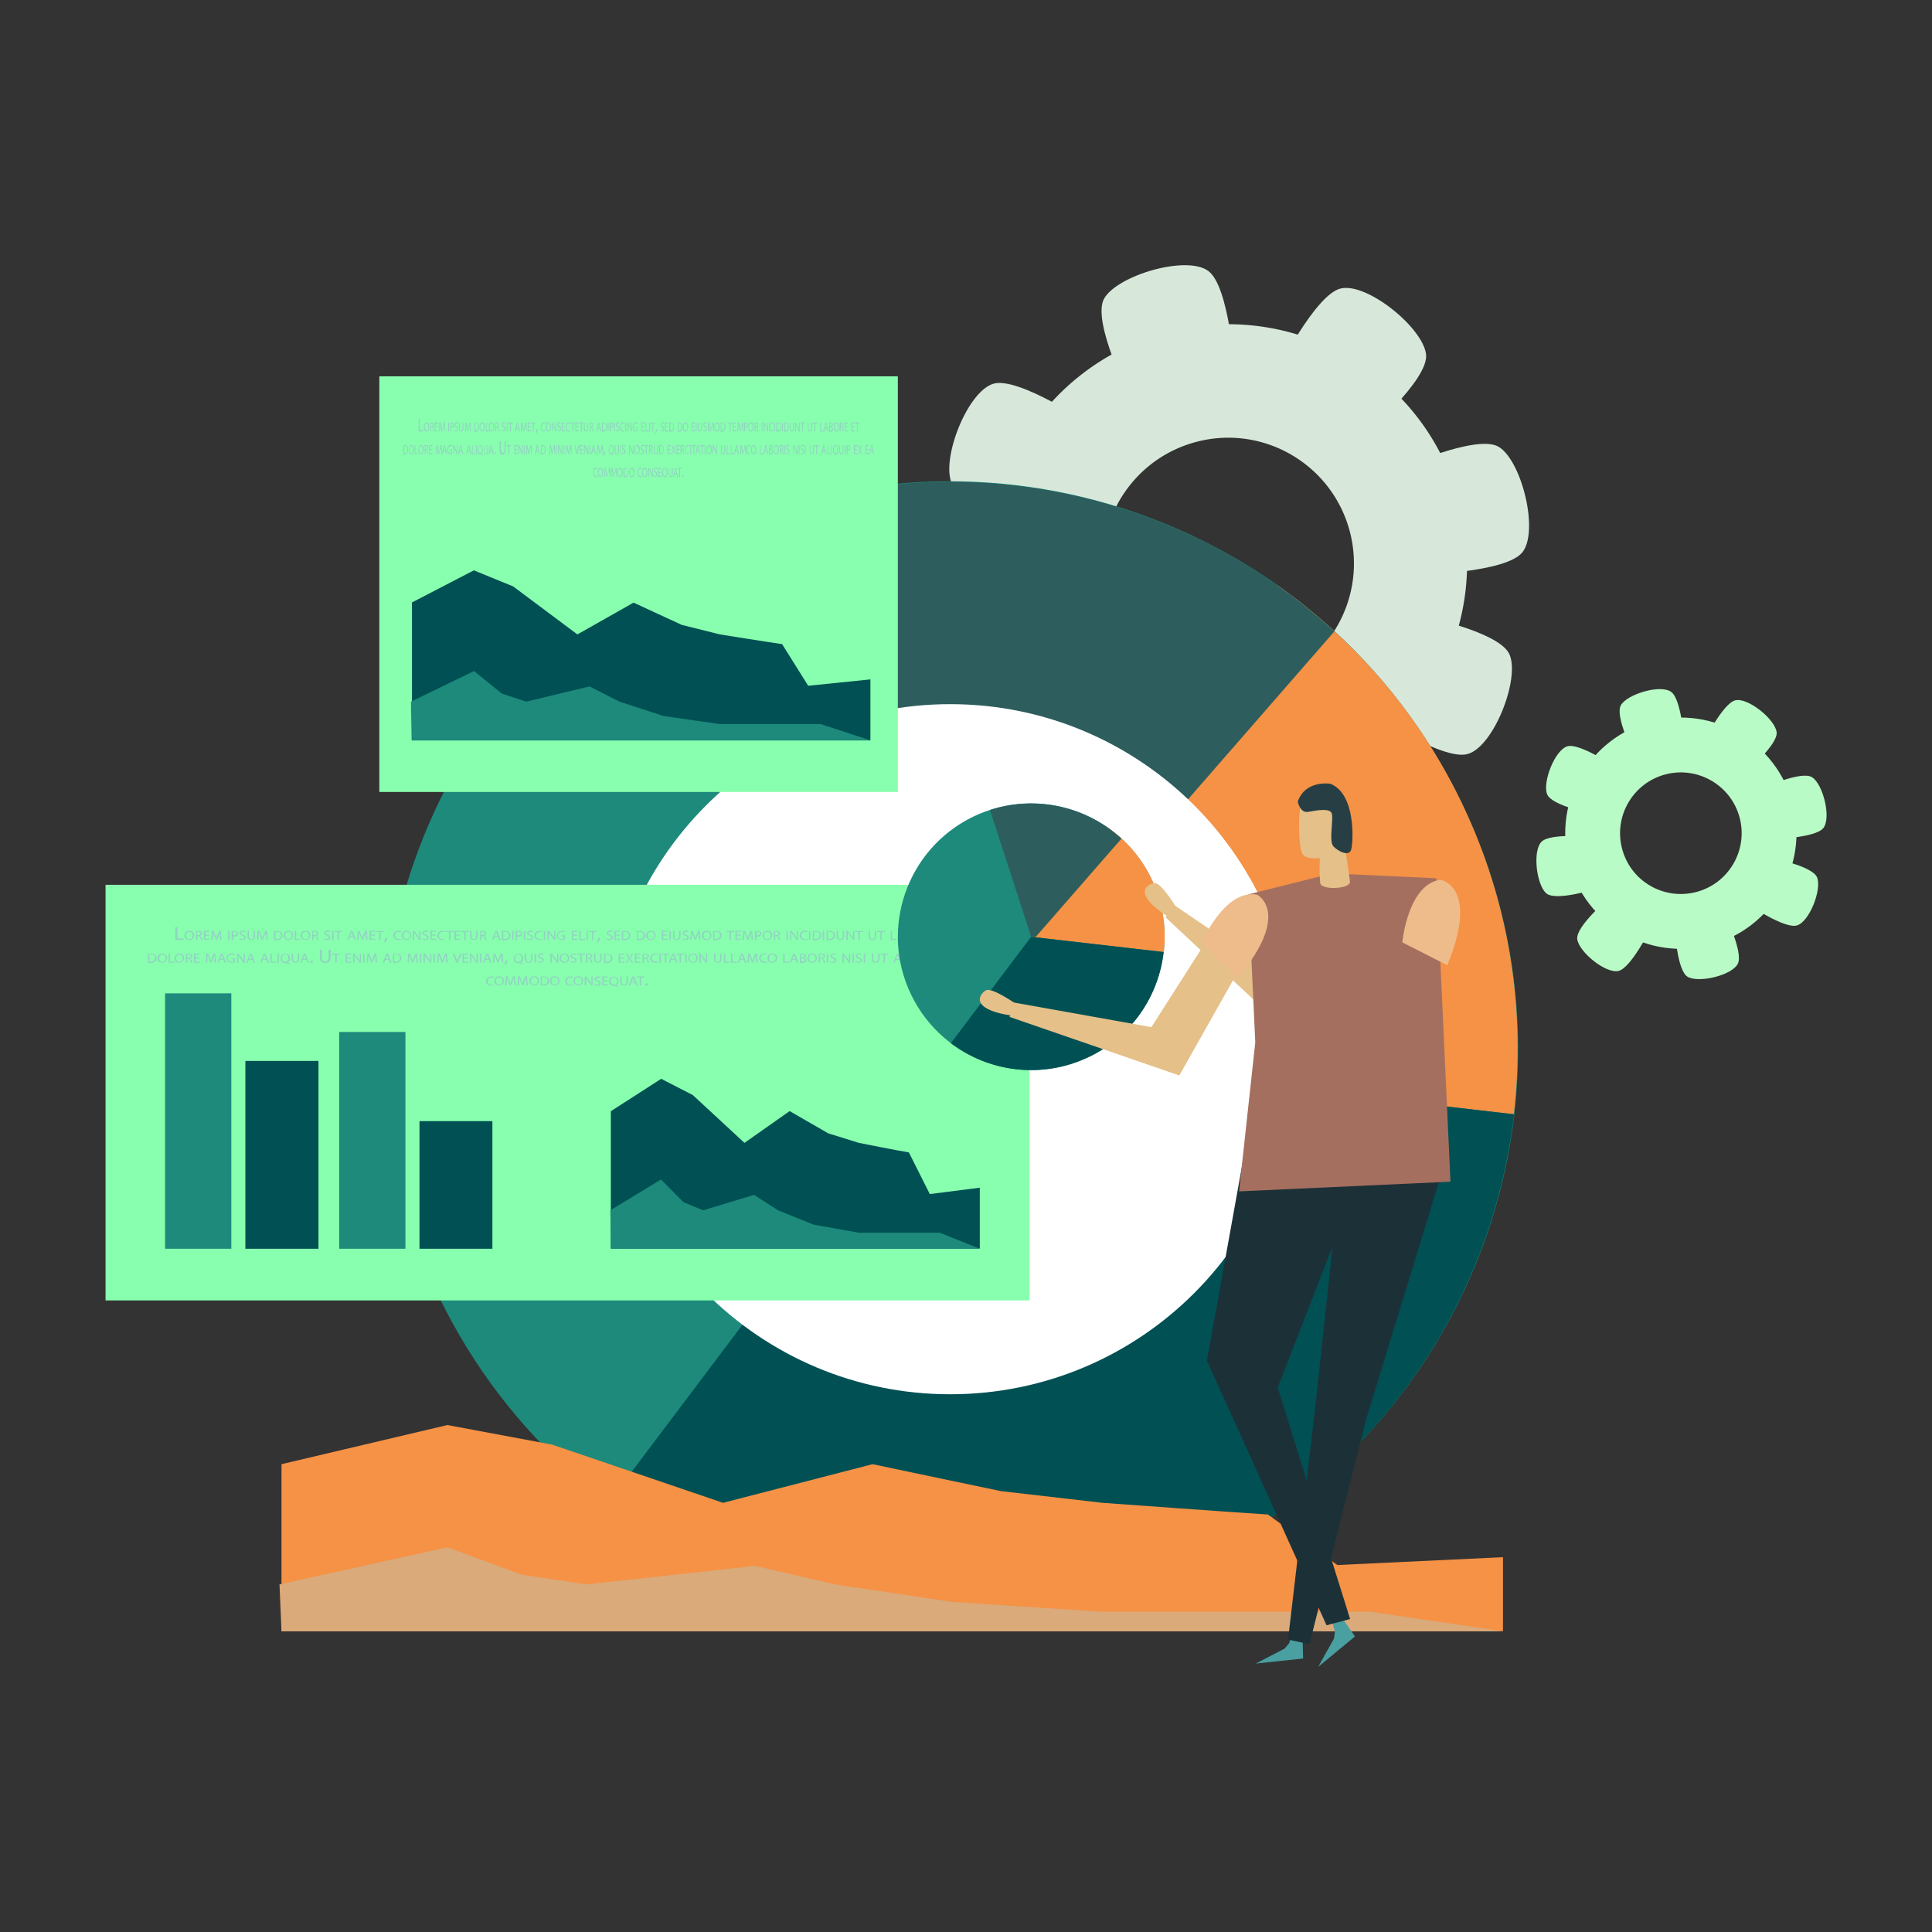
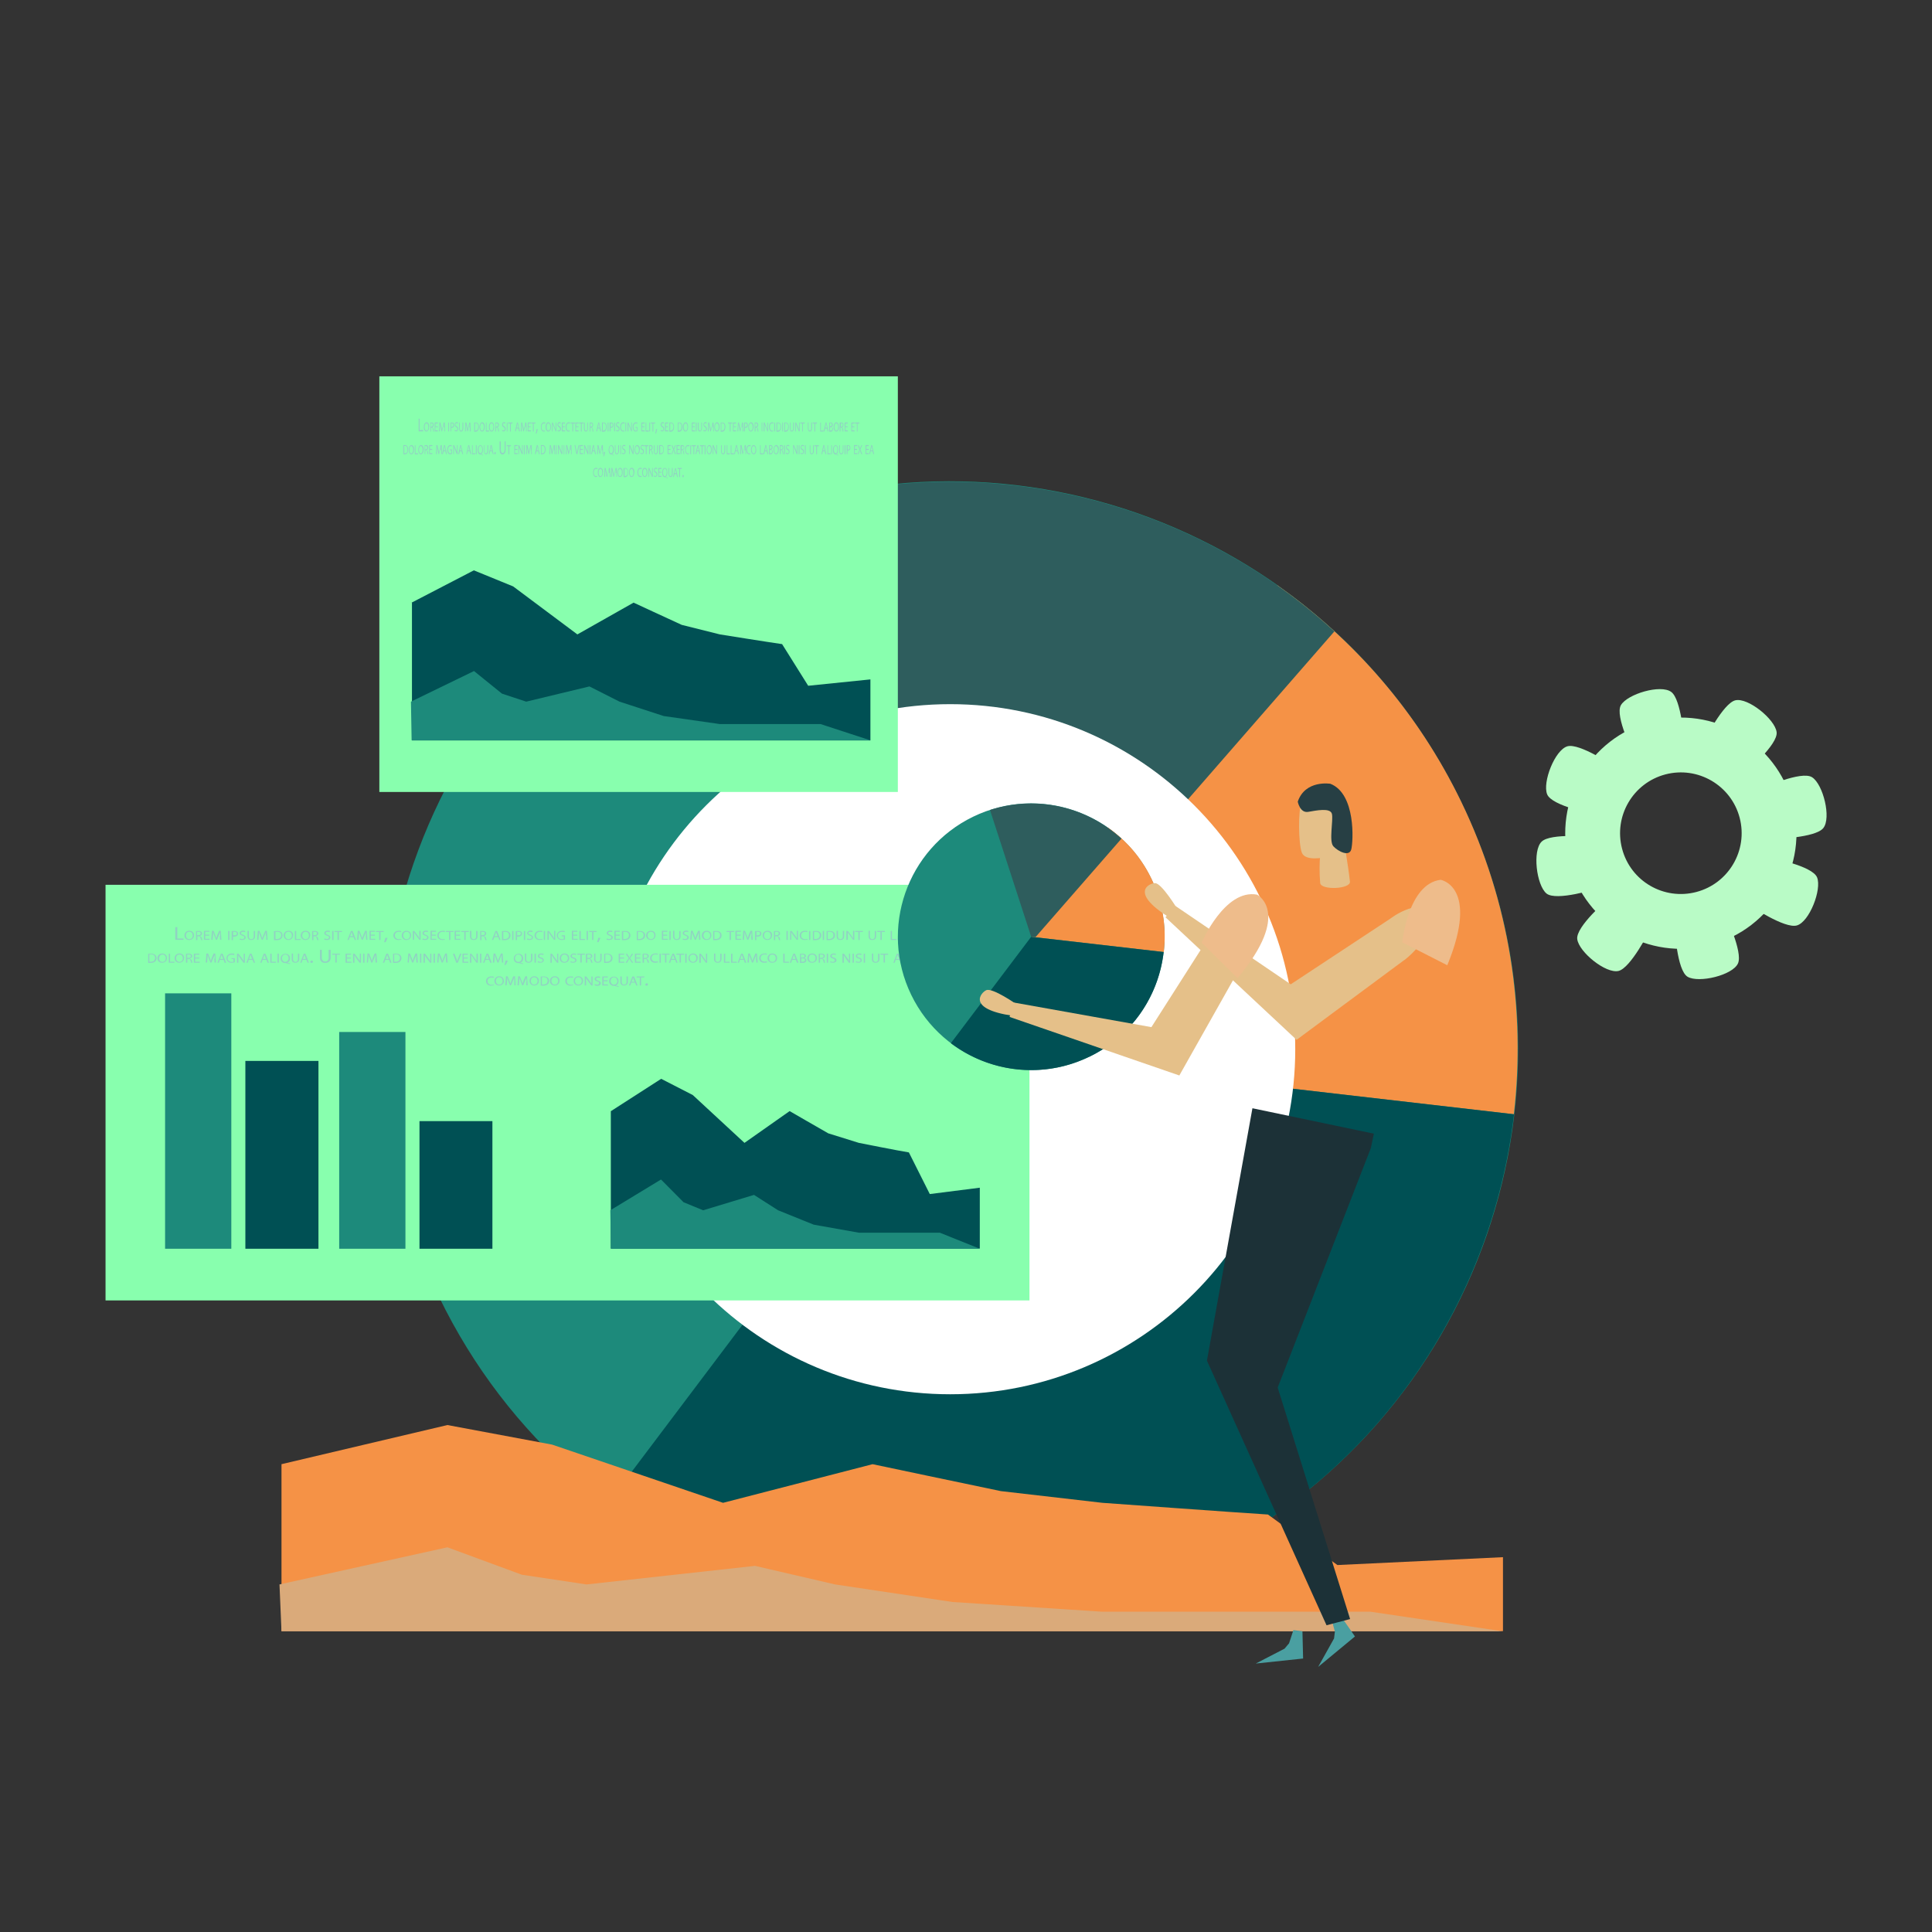
<svg xmlns="http://www.w3.org/2000/svg" id="Layer_1" data-name="Layer 1" viewBox="0 0 115.51 115.51">
  <rect x="0" y="0" width="115.51" height="115.51" fill="#333333" stroke="none" />
  <defs>
    <style>.cls-1{fill:#1c3137}.cls-1,.cls-11,.cls-12,.cls-14,.cls-16,.cls-2,.cls-5,.cls-6,.cls-8,.cls-9{stroke-width:0}.cls-2{fill:#88ffae}.cls-5{fill:#91d2c2}.cls-6{fill:#2e5d5d}.cls-8{fill:#b9fbc6}.cls-9{fill:#1d8a7b}.cls-11{fill:#f59246}.cls-12{fill:#005054}.cls-14{fill:#e5c089}.cls-16{fill:#d7e8da}</style>
  </defs>
-   <path d="M69.78 19.86c-7.63 2.02-12.18 9.83-10.17 17.46 2.01 7.63 9.83 12.18 17.46 10.17 7.63-2.01 12.18-9.83 10.17-17.46-2.01-7.63-9.83-12.18-17.46-10.17Zm5.57 21.08a7.51 7.51 0 0 1-9.18-5.34c-1.06-4.01 1.34-8.12 5.35-9.18 4.01-1.06 8.12 1.34 9.18 5.35a7.507 7.507 0 0 1-5.35 9.18Z" class="cls-16" />
-   <path d="m73.84 22.23-6.23 1.64s-2.38-4.68-1.59-6.03c.81-1.39 4.93-2.6 6.22-1.64 1.26.92 1.59 6.03 1.59 6.03Zm5.05 21.5-6.23 1.64s.25 5.25 1.59 6.03c1.39.81 5.57-.18 6.23-1.65.64-1.42-1.59-6.03-1.59-6.03ZM65.15 25.37l-2.51 5.93s-5.16-.98-5.75-2.43c-.61-1.49.96-5.48 2.51-5.93 1.5-.43 5.75 2.43 5.75 2.43Zm-2.71 8.75.61 6.41s-5.01 1.58-6.21.59c-1.24-1.03-1.76-5.28-.61-6.41 1.12-1.09 6.21-.59 6.21-.59Zm22.49.25-1.39-6.29s4.78-2.19 6.09-1.35c1.36.87 2.39 5.03 1.39 6.29-.97 1.22-6.09 1.34-6.09 1.34ZM76.35 22.2l5.11 3.92s4-3.4 3.8-4.95c-.21-1.6-3.54-4.3-5.11-3.92-1.52.37-3.8 4.95-3.8 4.95Zm-6.81 23.54-5.11-3.92s-4 3.4-3.8 4.95c.21 1.59 3.54 4.3 5.11 3.92 1.52-.36 3.8-4.95 3.8-4.95Zm12.47-3.09 2.51-5.93s5.16.98 5.74 2.43c.61 1.49-.96 5.49-2.51 5.93-1.5.43-5.74-2.43-5.74-2.43Z" class="cls-16" />
  <path d="M98.73 43.13c-3.69.97-5.89 4.76-4.92 8.45.97 3.69 4.76 5.89 8.45 4.92 3.69-.97 5.89-4.76 4.92-8.45-.97-3.69-4.76-5.89-8.45-4.92Zm2.69 10.2c-1.94.51-3.93-.64-4.44-2.59-.51-1.94.65-3.93 2.59-4.44 1.94-.51 3.93.65 4.44 2.59.51 1.94-.65 3.93-2.59 4.44Z" class="cls-8" />
  <path d="m100.69 44.28-3.01.8s-1.15-2.26-.77-2.92c.39-.67 2.38-1.26 3.01-.79.61.45.77 2.92.77 2.92Zm2.45 10.4-3.01.8s.12 2.54.77 2.92c.67.39 2.69-.09 3.01-.8.31-.69-.77-2.92-.77-2.92Zm-6.65-8.88-1.21 2.87s-2.5-.48-2.78-1.18c-.29-.72.46-2.65 1.21-2.87.72-.21 2.78 1.18 2.78 1.18Zm-1.31 4.23.29 3.1s-2.42.77-3.01.29c-.6-.5-.85-2.56-.29-3.1.54-.53 3.01-.28 3.01-.28Zm10.88.13-.67-3.04s2.31-1.06 2.95-.65c.66.42 1.16 2.43.67 3.04-.47.59-2.95.65-2.95.65Zm-4.15-5.89 2.47 1.89s1.94-1.65 1.84-2.39c-.1-.77-1.71-2.08-2.47-1.9-.73.18-1.84 2.4-1.84 2.4Zm-3.3 11.38-2.47-1.9s-1.94 1.65-1.84 2.4c.1.77 1.71 2.08 2.47 1.9.73-.18 1.84-2.39 1.84-2.39Zm6.04-1.49 1.21-2.87s2.5.47 2.78 1.17c.29.72-.46 2.66-1.21 2.87-.73.21-2.78-1.18-2.78-1.18Z" class="cls-8" />
  <path d="M71.6 93.29c-16.87 8.17-37.18 1.12-45.35-15.75C18.08 60.66 25.13 40.35 42 32.18 58.87 24 79.18 31.06 87.36 47.93c8.18 16.89 1.12 37.18-15.76 45.36Z" class="cls-9" />
  <path d="M76.36 34.99 56.8 62.73l33.71 3.89c.71-6.2-.23-12.65-3.15-18.69-2.59-5.36-6.43-9.72-11-12.94Z" class="cls-11" />
  <path d="M71.6 93.29c10.85-5.25 17.61-15.52 18.92-26.67l-33.71-3.89-20.42 27.09c9.84 7.41 23.37 9.21 35.22 3.46Z" class="cls-12" />
  <path d="m46.32 30.47 10.49 32.26 1.09.12 21.88-25.1c-8.87-8.15-21.65-11.13-33.46-7.28Z" class="cls-6" />
  <path d="M77.44 62.73c0 11.39-9.24 20.63-20.63 20.63s-20.63-9.24-20.63-20.63S45.42 42.1 56.81 42.1s20.63 9.24 20.63 20.63Z" style="fill:#fff;stroke-width:0" />
  <path d="M6.31 52.9h55.24v24.85H6.31z" class="cls-2" />
  <path d="M9.87 59.39h3.96v15.27H9.87z" class="cls-9" />
  <path d="M14.67 63.43h4.37v11.23h-4.37z" class="cls-12" />
  <path d="M20.28 61.7h3.96v12.96h-3.96z" class="cls-9" />
  <path d="M25.08 67.03h4.36v7.63h-4.36zm11.45-.6 3-1.93 1.89.97 3.09 2.86 2.7-1.9.97.56 1.34.77 1.83.57s2.41.48 2.99.57l1.25 2.49 2.99-.38v3.64H36.52v-8.23Z" class="cls-12" />
  <path d="m36.49 72.36 3.03-1.84 1.35 1.36 1.17.48 3.04-.92 1.44.92 2.13.86 2.7.48h4.84l2.39.96H36.53l-.04-2.3z" class="cls-9" />
  <path d="M10.49 55.43h.11v.68h.37v.08h-.49v-.76Zm1.11.49c0 .18-.13.28-.29.28s-.28-.11-.28-.27c0-.17.12-.28.29-.28s.28.11.28.27Zm-.48.01c0 .12.07.22.2.22s.2-.1.2-.22c0-.11-.06-.22-.2-.22s-.2.1-.2.22Zm.58-.26s.1-.01.15-.01c.08 0 .14.01.18.05.03.02.05.06.05.1 0 .07-.05.12-.11.14s.08.05.09.11c.02.07.03.13.05.15h-.08s-.02-.06-.04-.13-.05-.1-.12-.1h-.07v.23h-.08v-.53Zm.08.24h.08c.08 0 .14-.04.14-.1 0-.07-.06-.1-.14-.1h-.08v.2Zm.73.03h-.24v.19h.26v.06h-.34v-.54h.33v.06h-.25v.17h.24v.06Zm.65.02v-.23c-.02.06-.05.13-.08.2l-.11.26h-.06l-.1-.26c-.03-.08-.05-.15-.07-.21 0 .07 0 .15-.01.24l-.02.23h-.08l.04-.54h.1l.1.26c.02.07.05.12.06.18.02-.05.04-.11.06-.18l.11-.26h.1l.04.54h-.08l-.02-.24Zm.56-.3v.54h-.08v-.54h.08Zm.14.01s.09-.01.15-.01c.08 0 .14.02.17.05.03.02.05.06.05.11s-.02.09-.05.12c-.04.04-.11.06-.19.06h-.06v.21h-.08v-.53Zm.08.25h.07c.1 0 .15-.04.15-.11s-.06-.1-.15-.1h-.07v.21Zm.4.19s.09.03.14.03c.08 0 .13-.04.13-.09 0-.05-.03-.08-.12-.11-.1-.03-.16-.08-.16-.15 0-.08.08-.15.2-.15.06 0 .11.01.14.03l-.02.06s-.06-.02-.12-.02c-.08 0-.12.04-.12.08 0 .05.04.07.12.1.1.04.16.08.16.16s-.07.15-.21.15a.38.38 0 0 1-.16-.03l.02-.06Zm.54-.45v.32c0 .12.06.17.14.17.09 0 .15-.05.15-.17v-.32h.08v.31c0 .17-.1.23-.23.23s-.22-.06-.22-.23v-.32h.08Zm1.02.3c0-.08-.01-.16 0-.23-.02.06-.05.13-.08.2l-.11.26h-.06l-.1-.26c-.03-.08-.05-.15-.07-.21 0 .07 0 .15-.01.24l-.02.23h-.08l.04-.54h.1l.11.26c.02.07.04.12.06.18.02-.05.04-.11.07-.18l.11-.26h.1l.04.54h-.08v-.24Zm.49-.29c.05 0 .11-.01.17-.01.11 0 .19.02.25.07.05.04.08.1.08.19s-.03.16-.09.21c-.06.05-.15.08-.27.08h-.15v-.53Zm.08.47h.08c.17 0 .26-.08.26-.23 0-.13-.08-.2-.25-.2h-.09v.42Zm1.05-.22c0 .18-.13.28-.28.28s-.28-.11-.28-.27c0-.17.12-.28.29-.28s.28.11.28.27Zm-.47.01c0 .12.07.22.2.22s.2-.1.2-.22c0-.11-.06-.22-.2-.22s-.2.1-.2.22Zm.58-.27h.08v.48h.26v.06h-.34v-.54Zm.91.26c0 .18-.13.28-.28.28-.16 0-.28-.11-.28-.27 0-.17.12-.28.29-.28s.28.11.28.27Zm-.47.01c0 .12.07.22.2.22s.2-.1.2-.22c0-.11-.06-.22-.2-.22s-.2.1-.2.22Zm.58-.26s.1-.01.15-.01c.09 0 .14.01.18.05.03.02.05.06.05.1 0 .07-.05.12-.12.14s.08.05.09.11c.02.07.04.13.05.15h-.08s-.02-.06-.04-.13-.05-.1-.12-.1h-.07v.23h-.08v-.53Zm.08.24h.08c.09 0 .14-.04.14-.1 0-.07-.06-.1-.14-.1h-.08v.2Zm.67.2s.09.03.14.03c.08 0 .13-.04.13-.09 0-.05-.03-.08-.12-.11-.1-.03-.16-.08-.16-.15 0-.08.08-.15.2-.15.06 0 .11.01.14.03l-.02.06s-.06-.02-.12-.02c-.08 0-.12.04-.12.08 0 .05.04.07.12.1.1.04.16.08.16.16s-.07.15-.21.15a.38.38 0 0 1-.16-.03l.02-.06Zm.54-.45v.54h-.08v-.54h.08Zm.25.06H20v-.06h.45v.06h-.19v.48h-.08v-.48Zm.72.31-.06.17h-.08l.21-.54h.1l.21.54h-.08l-.07-.17h-.22Zm.2-.06-.06-.15-.03-.1s-.02.06-.03.1l-.06.15h.19Zm.77-.01v-.23c-.02.06-.05.13-.08.2l-.11.26h-.06l-.1-.26c-.03-.08-.05-.15-.07-.21 0 .07 0 .15-.01.24l-.02.23h-.08l.04-.54h.1l.1.26c.03.07.05.12.06.18.02-.05.04-.11.07-.18l.11-.26h.1l.04.54h-.08l-.02-.24Zm.53-.02h-.24v.19h.27v.06h-.35v-.54h.33v.06h-.25v.17h.24v.06Zm.26-.22h-.19v-.06h.46v.06h-.19v.48h-.08v-.48Zm.29.62c.03-.07.06-.19.08-.27h.13c-.03.09-.09.21-.12.26h-.08Zm1.02-.16s-.09.02-.16.02c-.17 0-.3-.1-.3-.27s.13-.28.32-.28c.08 0 .12.01.15.02l-.02.06s-.07-.02-.12-.02c-.14 0-.24.08-.24.22 0 .13.09.22.24.22.05 0 .1 0 .13-.02l.02.06Zm.6-.26c0 .18-.13.28-.29.28s-.27-.11-.27-.27c0-.17.12-.28.28-.28s.28.11.28.27Zm-.47.01c0 .12.07.22.2.22s.2-.1.2-.22c0-.11-.06-.22-.2-.22s-.2.1-.2.22Zm.57.27v-.54h.09l.2.27c.05.06.08.12.11.17 0-.07-.01-.14-.01-.22v-.23h.08v.54h-.08l-.2-.27a1.74 1.74 0 0 1-.11-.18v.45h-.08Zm.59-.09s.09.03.14.03c.08 0 .13-.04.13-.09 0-.05-.03-.08-.12-.11-.1-.03-.16-.08-.16-.15 0-.08.08-.15.2-.15.06 0 .11.01.14.03l-.02.06s-.06-.02-.12-.02c-.08 0-.12.04-.12.08 0 .05.04.07.12.1.1.04.16.08.16.16s-.07.15-.21.15a.38.38 0 0 1-.16-.03l.02-.06Zm.78-.17h-.24v.19h.27v.06h-.34v-.54h.33v.06h-.25v.17h.24v.06Zm.56.24s-.09.02-.16.02c-.17 0-.3-.1-.3-.27s.13-.28.32-.28c.08 0 .12.01.14.02l-.02.06s-.07-.02-.12-.02c-.14 0-.24.08-.24.22 0 .13.09.22.23.22.05 0 .1 0 .13-.02v.06Zm.24-.46h-.19v-.06h.46v.06h-.19v.48h-.08v-.48Zm.65.22h-.24v.19h.27v.06h-.35v-.54h.33v.06h-.25v.17h.24v.06Zm.27-.22h-.19v-.06h.45v.06h-.19v.48h-.08v-.48Zm.41-.06v.32c0 .12.06.17.14.17.09 0 .15-.05.15-.17v-.32h.08v.31c0 .17-.1.23-.23.23-.12 0-.22-.06-.22-.23v-.32h.08Zm.51.01s.1-.01.15-.01c.08 0 .14.01.18.05.03.02.05.06.05.1 0 .07-.05.12-.11.14s.08.05.09.11c.02.07.03.13.05.15h-.08s-.02-.06-.04-.13-.05-.1-.12-.1h-.07v.23h-.08v-.53Zm.08.24h.08c.08 0 .14-.04.14-.1 0-.07-.06-.1-.14-.1h-.08v.2Zm.79.12-.07.17h-.08l.21-.54h.1l.21.54h-.08l-.06-.17h-.22Zm.19-.06-.06-.15-.03-.1s-.02.06-.03.1l-.06.15h.18Zm.26-.3s.11-.01.17-.01c.11 0 .19.02.25.07.05.04.09.1.09.19s-.03.16-.09.21c-.06.05-.15.08-.27.08h-.15v-.53Zm.08.47h.08c.17 0 .26-.08.26-.23 0-.13-.08-.2-.25-.2h-.09v.42Zm.61-.48v.54h-.08v-.54h.08Zm.14.01s.09-.01.15-.01c.08 0 .14.02.17.05.04.02.05.06.05.11s-.02.09-.05.12c-.04.04-.11.06-.19.06h-.06v.21h-.08v-.53Zm.08.25h.06c.1 0 .16-.04.16-.11s-.06-.1-.15-.1h-.07v.21Zm.48-.26v.54h-.08v-.54h.08Zm.13.45s.09.03.14.03c.08 0 .13-.04.13-.09 0-.05-.03-.08-.12-.11-.1-.03-.16-.08-.16-.15 0-.08.08-.15.2-.15.06 0 .11.01.13.03l-.02.06s-.06-.02-.12-.02c-.09 0-.12.04-.12.08 0 .05.04.07.12.1.1.04.16.08.16.16s-.07.15-.21.15a.38.38 0 0 1-.16-.03l.02-.06Zm.89.07s-.09.02-.16.02c-.17 0-.3-.1-.3-.27s.13-.28.32-.28c.08 0 .12.01.15.02l-.02.06s-.07-.02-.12-.02c-.14 0-.24.08-.24.22 0 .13.09.22.24.22.05 0 .1 0 .13-.02l.02.06Zm.17-.52v.54h-.08v-.54h.08Zm.14.54v-.54h.09l.2.27c.05.06.08.12.11.17v-.45h.07v.54h-.08l-.2-.27a1.74 1.74 0 0 1-.11-.18v.45h-.07Zm1.07-.03s-.1.03-.19.03a.35.35 0 0 1-.23-.07.288.288 0 0 1-.09-.2c0-.16.13-.28.33-.28.07 0 .13.01.15.02l-.02.06s-.07-.02-.14-.02c-.15 0-.25.08-.25.22s.09.22.24.22c.05 0 .09 0 .1-.01v-.16h-.12v-.06h.2v.26Zm.71-.23h-.24v.19h.27v.06h-.35v-.54h.33v.06h-.25v.17h.24v.06Zm.13-.28h.08v.48h.26v.06h-.34v-.54Zm.51 0v.54h-.08v-.54h.08Zm.26.06h-.19v-.06h.45v.06h-.19v.48h-.08v-.48Zm.28.62c.03-.07.06-.19.08-.27h.13c-.03.09-.09.21-.12.26h-.08Zm.59-.23s.09.03.14.03c.08 0 .13-.04.13-.09 0-.05-.03-.08-.11-.11-.1-.03-.16-.08-.16-.15 0-.08.08-.15.2-.15.06 0 .11.01.14.03l-.02.06s-.06-.02-.12-.02c-.08 0-.12.04-.12.08 0 .05.04.07.12.1.1.04.16.08.16.16s-.07.15-.22.15a.38.38 0 0 1-.16-.03l.02-.06Zm.77-.17h-.24v.19h.27v.06h-.35v-.54h.33v.06h-.25v.17h.24v.06Zm.13-.27c.05 0 .11-.01.17-.01.11 0 .2.02.25.07.05.04.09.1.09.19s-.03.16-.09.21c-.06.05-.15.08-.27.08h-.15v-.53Zm.08.47h.08c.17 0 .26-.08.26-.23 0-.13-.08-.2-.25-.2h-.09v.42Zm.8-.47s.11-.01.17-.01c.11 0 .19.02.25.07.05.04.09.1.09.19s-.03.16-.09.21c-.06.05-.15.08-.27.08h-.14v-.53Zm.08.47h.08c.17 0 .26-.08.26-.23 0-.13-.08-.2-.25-.2h-.09v.42Zm1.05-.22c0 .18-.13.28-.28.28s-.28-.11-.28-.27c0-.17.12-.28.29-.28s.27.11.27.27Zm-.47.01c0 .12.07.22.2.22s.2-.1.2-.22c0-.11-.06-.22-.2-.22s-.2.1-.2.22Zm1.17.01h-.24v.19h.27v.06h-.35v-.54h.33v.06h-.25v.17h.24v.06Zm.21-.28v.54h-.08v-.54h.08Zm.22 0v.32c0 .12.06.17.14.17.09 0 .15-.05.15-.17v-.32h.08v.31c0 .17-.1.23-.23.23-.12 0-.22-.06-.22-.23v-.32h.08Zm.5.45s.09.03.14.03c.08 0 .13-.04.13-.09 0-.05-.03-.08-.11-.11-.1-.03-.16-.08-.16-.15 0-.08.08-.15.2-.15.06 0 .11.01.14.03l-.02.06s-.06-.02-.12-.02c-.08 0-.12.04-.12.08 0 .05.04.07.12.1.1.04.16.08.16.16s-.07.15-.21.15a.38.38 0 0 1-.16-.03l.02-.06Zm.97-.15c0-.08-.01-.16 0-.23-.02.06-.05.13-.08.2l-.11.26h-.06l-.1-.26c-.03-.08-.05-.15-.07-.21 0 .07 0 .15-.01.24l-.02.23h-.07l.04-.54h.1l.1.26c.03.07.05.12.06.18.02-.05.04-.11.06-.18l.11-.26h.1l.04.54h-.08l-.02-.24Zm.74-.04c0 .18-.13.28-.29.28s-.28-.11-.28-.27c0-.17.12-.28.29-.28s.28.11.28.27Zm-.47.01c0 .12.07.22.2.22s.2-.1.2-.22c0-.11-.07-.22-.2-.22s-.2.1-.2.22Zm.57-.26s.1-.01.17-.01c.11 0 .2.02.25.07.05.04.09.1.09.19s-.03.16-.09.21c-.06.05-.15.08-.27.08h-.14v-.53Zm.08.47h.08c.17 0 .26-.08.26-.23 0-.13-.08-.2-.25-.2h-.09v.42Zm.92-.42h-.19v-.06h.45v.06h-.19v.48h-.08v-.48Zm.66.22h-.24v.19h.27v.06h-.35v-.54h.33v.06h-.25v.17h.24v.06Zm.64.02c0-.08-.01-.16 0-.23-.02.06-.05.13-.08.2l-.11.26h-.06l-.1-.26c-.03-.08-.05-.15-.07-.21 0 .07 0 .15-.01.24l-.02.23h-.08l.04-.54h.1l.1.26c.03.07.05.12.06.18.01-.05.04-.11.06-.18l.11-.26h.1l.04.54h-.08l-.02-.24Zm.22-.29s.09-.01.15-.01c.08 0 .14.02.17.05.04.02.05.06.05.11s-.02.09-.05.12c-.04.04-.11.06-.19.06h-.06v.21h-.08v-.53Zm.08.25h.06c.1 0 .15-.04.15-.11s-.06-.1-.14-.1h-.07v.21Zm.93 0c0 .18-.13.28-.28.28-.16 0-.28-.11-.28-.27 0-.17.12-.28.29-.28s.28.11.28.27Zm-.48.01c0 .12.07.22.2.22s.2-.1.2-.22c0-.11-.06-.22-.2-.22s-.2.1-.2.22Zm.58-.26s.1-.01.15-.01c.09 0 .14.01.18.05.03.02.05.06.05.1 0 .07-.05.12-.12.14s.08.05.09.11c.02.07.04.13.05.15h-.08s-.02-.06-.04-.13-.05-.1-.12-.1h-.07v.23h-.08v-.53Zm.08.24h.08c.08 0 .14-.04.14-.1 0-.07-.06-.1-.14-.1h-.08v.2Zm.76-.25v.54h-.08v-.54h.08Zm.14.54v-.54h.09l.2.27c.05.06.08.12.11.17v-.45h.07v.54h-.08l-.2-.27c-.04-.06-.09-.12-.12-.18v.45h-.07Zm1.03-.02s-.09.02-.16.02c-.17 0-.3-.1-.3-.27s.13-.28.32-.28c.08 0 .12.01.15.02l-.02.06s-.07-.02-.12-.02c-.14 0-.24.08-.24.22 0 .13.09.22.24.22.05 0 .1 0 .13-.02l.02.06Zm.18-.52v.54h-.08v-.54h.08Zm.14.01s.11-.01.17-.01c.11 0 .2.02.25.07.05.04.09.1.09.19s-.03.16-.09.21c-.06.05-.15.08-.27.08h-.14v-.53Zm.08.47h.08c.17 0 .26-.08.26-.23 0-.13-.08-.2-.25-.2h-.09v.42Zm.6-.48v.54h-.08v-.54h.08Zm.14.01s.1-.01.17-.01c.11 0 .2.02.25.07.06.04.09.1.09.19s-.03.16-.09.21c-.06.05-.15.08-.27.08h-.14v-.53Zm.08.47h.08c.17 0 .26-.08.26-.23 0-.13-.08-.2-.25-.2h-.09v.42Zm.61-.48v.32c0 .12.06.17.14.17.09 0 .15-.05.15-.17v-.32h.08v.31c0 .17-.1.23-.23.23s-.22-.06-.22-.23v-.32h.08Zm.5.54v-.54h.09l.2.27c.05.06.08.12.11.17v-.45h.08v.54H51l-.19-.27c-.04-.06-.09-.12-.12-.18v.45h-.08Zm.72-.48h-.19v-.06h.46v.06h-.19v.48h-.08v-.48Zm.69-.06v.32c0 .12.06.17.14.17.09 0 .15-.05.15-.17v-.32h.08v.31c0 .17-.1.23-.23.23s-.22-.06-.22-.23v-.32h.08Zm.63.06h-.19v-.06h.46v.06h-.19v.48h-.08v-.48Zm.61-.06h.08v.48h.26v.06h-.34v-.54Zm.53.37-.06.17h-.08l.21-.54h.09l.21.54h-.09l-.06-.17h-.22Zm.2-.06-.06-.15-.03-.1s-.02.06-.03.1l-.06.15h.18Zm.25-.3s.09-.01.15-.01c.08 0 .13.01.17.04.03.02.05.05.05.1s-.04.1-.1.12c.06.01.12.06.12.14 0 .05-.02.08-.05.11-.04.04-.11.05-.21.05h-.12v-.53Zm.08.22h.07c.08 0 .13-.04.13-.09 0-.06-.06-.09-.14-.09h-.07v.17Zm0 .25h.07c.08 0 .16-.03.16-.1s-.07-.1-.16-.1h-.07v.2Zm.94-.22c0 .18-.13.28-.29.28s-.28-.11-.28-.27c0-.17.12-.28.29-.28s.28.11.28.27Zm-.47.01c0 .12.07.22.19.22s.2-.1.2-.22c0-.11-.06-.22-.2-.22s-.2.1-.2.22Zm.57-.26s.1-.01.15-.01c.09 0 .14.01.18.05.03.02.05.06.05.1 0 .07-.05.12-.12.14s.07.05.09.11c.02.07.03.13.05.15h-.08s-.02-.06-.04-.13-.05-.1-.12-.1h-.07v.23h-.08v-.53Zm.08.24h.08c.08 0 .14-.04.14-.1 0-.07-.06-.1-.14-.1h-.08v.2Zm.73.03h-.24v.19h.27v.06h-.35v-.54h.33v.06h-.25v.17h.24v.06Zm.73 0h-.24v.19h.27v.06h-.35v-.54h.33v.06h-.25v.17h.24v.06Zm.26-.22h-.19v-.06h.46v.06h-.19v.48h-.08v-.48Zm-48.3 1.31s.11-.01.17-.01c.11 0 .19.02.25.07.05.04.09.11.09.19s-.03.16-.09.21c-.06.05-.15.08-.27.08h-.14v-.53Zm.08.47h.08c.17 0 .26-.08.26-.23 0-.13-.08-.21-.25-.21h-.09v.42Zm1.05-.22c0 .18-.13.28-.29.28s-.28-.11-.28-.27.12-.28.29-.28.28.11.28.27Zm-.47.01c0 .12.07.22.2.22s.2-.1.2-.22c0-.11-.06-.22-.19-.22s-.2.1-.2.22Zm.58-.27h.08v.48h.26v.06h-.34v-.54Zm.91.26c0 .18-.13.28-.28.28-.16 0-.28-.11-.28-.27s.12-.28.29-.28.28.11.28.27Zm-.47.01c0 .12.07.22.2.22s.2-.1.2-.22c0-.11-.06-.22-.2-.22s-.2.1-.2.22Zm.58-.26s.1-.01.15-.01c.09 0 .14.01.18.04.03.03.05.06.05.1 0 .07-.05.12-.12.14s.08.05.09.11c.02.07.03.13.05.15h-.08s-.02-.06-.04-.13c-.02-.08-.05-.1-.12-.1h-.07v.23h-.08v-.53Zm.08.24h.08c.08 0 .14-.04.14-.1 0-.07-.06-.1-.14-.1h-.08v.19Zm.72.04h-.24v.19h.27v.06h-.35v-.54h.33v.06h-.25v.17h.24v.06Zm.93.01c0-.07-.01-.16-.01-.23-.02.06-.05.13-.08.2l-.11.26h-.06l-.1-.26c-.03-.08-.05-.15-.07-.21 0 .07 0 .16-.01.24l-.02.23h-.08l.04-.54h.1l.1.26c.03.07.05.12.06.18.02-.05.04-.11.06-.18l.11-.26h.1l.04.54h-.08l-.02-.24Zm.3.07-.06.17H13l.21-.54h.1l.21.54h-.09l-.06-.17h-.22Zm.2-.06-.06-.15-.03-.1s-.02.06-.03.1l-.06.15h.19Zm.71.2s-.11.03-.19.03a.35.35 0 0 1-.23-.07.288.288 0 0 1-.09-.2c0-.16.13-.28.33-.28.07 0 .13.01.15.03l-.02.06s-.07-.02-.14-.02c-.15 0-.25.08-.25.21s.09.22.24.22c.05 0 .09 0 .11-.01v-.16h-.12v-.05h.2v.26Zm.12.03v-.54h.09l.2.27c.05.06.08.12.11.17v-.44h.07v.54h-.08l-.2-.27a1.74 1.74 0 0 1-.11-.18v.45h-.07Zm.7-.17-.06.17h-.08l.21-.54h.1l.21.54h-.08l-.07-.17h-.22Zm.2-.06-.06-.15-.03-.1s-.02.06-.03.1l-.06.15h.18Zm.63.06-.06.17h-.08l.21-.54h.1l.21.54h-.09l-.06-.17h-.22Zm.2-.06-.06-.15-.03-.1s-.02.06-.03.1l-.06.15h.18Zm.26-.31h.08v.48h.26v.06h-.34v-.54Zm.51 0v.54h-.08v-.54h.08Zm.65.62c-.08-.02-.16-.04-.23-.06h-.04c-.14 0-.27-.1-.27-.27s.12-.28.29-.28.27.11.27.27c0 .14-.07.23-.17.26.06.02.13.03.18.04l-.02.06Zm-.07-.35c0-.11-.06-.22-.19-.22s-.2.11-.2.22.07.22.19.22.2-.1.2-.22Zm.27-.27v.32c0 .12.06.17.14.17.09 0 .15-.05.15-.17v-.32h.08v.31c0 .16-.1.23-.23.23s-.22-.06-.22-.23v-.32h.08Zm.57.37-.06.17h-.08l.21-.54h.1l.21.54h-.08l-.07-.17h-.22Zm.2-.06-.06-.15-.03-.1s-.02.06-.03.1l-.06.15h.19Zm.26.17s.03-.07.08-.07.08.03.08.07-.03.07-.08.07-.08-.03-.08-.07Zm.69-.71v.45c0 .17.09.25.2.25.13 0 .21-.08.21-.25v-.45h.12v.45c0 .23-.14.33-.33.33-.18 0-.31-.09-.31-.33v-.45h.11Zm.81.29h-.19v-.06h.46v.06h-.19v.47h-.08v-.47Zm.93.23h-.24v.19h.27v.06h-.35v-.54h.33v.06h-.25v.17h.24v.06Zm.13.25v-.54h.09l.2.27c.05.06.08.12.11.17v-.44h.07v.54h-.08l-.2-.27a1.74 1.74 0 0 1-.11-.18v.45h-.08Zm.68-.54v.54h-.08v-.54h.08Zm.66.3v-.23c-.02.06-.05.13-.08.2l-.11.26h-.06l-.1-.26c-.03-.08-.05-.15-.07-.21 0 .07 0 .16-.01.24l-.02.23h-.07l.04-.54h.1l.1.26c.03.07.05.12.06.18.02-.05.04-.11.06-.18l.11-.26h.1l.04.54h-.08l-.02-.24Zm.59.07-.07.17h-.08l.21-.54h.1l.21.54h-.09l-.06-.17h-.22Zm.2-.06-.06-.15-.03-.1s-.02.06-.03.1l-.06.15h.18Zm.25-.3s.11-.01.17-.01c.11 0 .19.02.25.07.05.04.09.11.09.19s-.03.16-.09.21c-.06.05-.15.08-.27.08h-.14v-.53Zm.08.47h.08c.17 0 .26-.08.26-.23 0-.13-.08-.21-.25-.21h-.09v.42Zm1.32-.18c0-.07-.01-.16 0-.23-.02.06-.05.13-.08.2l-.11.26h-.06l-.1-.26c-.03-.08-.05-.15-.07-.21 0 .07 0 .16-.01.24l-.02.23h-.07l.04-.54h.1l.1.26c.03.07.05.12.06.18.02-.05.04-.11.06-.18l.11-.26h.1l.04.54h-.08l-.02-.24Zm.3-.3v.54h-.08v-.54h.08Zm.13.54v-.54h.09l.2.27c.05.06.08.12.11.17v-.44h.07v.54h-.08l-.2-.27a1.74 1.74 0 0 1-.11-.18v.45h-.07Zm.68-.54v.54h-.08v-.54H26Zm.66.3v-.23c-.02.06-.05.13-.08.2l-.11.26h-.06l-.1-.26c-.03-.08-.05-.15-.07-.21 0 .07 0 .16-.01.24l-.02.23h-.07l.04-.54h.1l.11.26c.02.07.05.12.06.18.02-.05.04-.11.06-.18l.11-.26h.1l.04.54h-.08l-.02-.24Zm.62.24-.2-.54h.09l.1.26c.03.07.05.14.06.2.02-.06.04-.13.07-.2l.1-.26h.09l-.22.54h-.09Zm.69-.25h-.24v.19H28v.06h-.35v-.54h.33v.06h-.25v.17h.24v.06Zm.13.25v-.54h.08l.2.27c.04.06.08.12.11.17v-.44h.08v.54h-.08l-.19-.27-.12-.18v.45h-.07Zm.68-.54v.54h-.08v-.54h.08Zm.24.37-.06.17h-.08l.21-.54h.1l.21.54h-.09l-.07-.17h-.22Zm.2-.06-.06-.15-.03-.1s-.02.06-.03.1l-.06.15h.19Zm.77-.01v-.23c-.02.06-.05.13-.08.2l-.11.26h-.06l-.1-.26c-.03-.08-.05-.15-.07-.21v.24l-.02.23h-.08l.04-.54h.1l.1.26c.03.07.05.12.06.18.02-.05.04-.11.07-.18l.11-.26h.1l.04.54h-.08l-.02-.24Zm.16.38c.03-.07.06-.19.08-.27h.13c-.03.09-.09.21-.12.26h-.08Zm1.11-.06c-.08-.02-.16-.04-.23-.06h-.04c-.15 0-.27-.1-.27-.27s.12-.28.29-.28.27.11.27.27c0 .14-.07.23-.18.26.06.02.13.03.18.04l-.02.06Zm-.07-.35c0-.11-.07-.22-.2-.22s-.2.11-.2.22.07.22.2.22.2-.1.2-.22Zm.27-.27v.32c0 .12.06.17.14.17.09 0 .15-.05.15-.17v-.32h.08v.31c0 .16-.1.23-.23.23s-.22-.06-.22-.23v-.32h.08Zm.58 0v.54h-.08v-.54h.08Zm.13.45s.09.04.14.04c.08 0 .13-.04.13-.09 0-.05-.03-.08-.12-.11-.1-.03-.16-.07-.16-.15 0-.08.08-.15.2-.15.06 0 .11.01.14.03l-.02.06s-.06-.03-.12-.03c-.09 0-.12.04-.12.08 0 .05.04.08.12.1.1.03.15.08.15.16s-.07.15-.21.15c-.06 0-.12-.02-.16-.03l.02-.06Zm.74.09v-.54H33l.2.27c.05.06.08.12.11.17v-.44h.07v.54h-.08l-.2-.27a1.74 1.74 0 0 1-.11-.18v.45h-.07Zm1.12-.28c0 .18-.13.28-.29.28s-.28-.11-.28-.27.12-.28.29-.28.28.11.28.27Zm-.48.01c0 .12.07.22.2.22s.2-.1.2-.22c0-.11-.06-.22-.2-.22s-.2.1-.2.22Zm.57.18s.09.04.14.04c.08 0 .13-.04.13-.09 0-.05-.03-.08-.12-.11-.1-.03-.16-.07-.16-.15 0-.08.08-.15.2-.15.06 0 .11.01.14.03l-.02.06s-.06-.03-.12-.03c-.08 0-.12.04-.12.08 0 .05.04.08.12.1.1.03.16.08.16.16s-.07.15-.21.15c-.06 0-.12-.02-.16-.03l.02-.06Zm.58-.39h-.19v-.06h.46v.06h-.19v.47h-.08v-.47Zm.33-.05s.1-.01.15-.01c.09 0 .14.01.18.04.03.03.05.06.05.1 0 .07-.05.12-.12.14s.08.05.09.11c.02.07.04.13.05.15h-.08s-.02-.06-.04-.13c-.02-.08-.05-.1-.12-.1h-.08v.23h-.08v-.53Zm.08.24h.08c.09 0 .14-.04.14-.1 0-.07-.06-.1-.14-.1h-.08v.19Zm.49-.25v.32c0 .12.06.17.14.17.09 0 .15-.05.15-.17v-.32h.08v.31c0 .16-.1.23-.23.23-.12 0-.22-.06-.22-.23v-.32h.08Zm.51.01s.11-.01.17-.01c.11 0 .2.02.25.07.05.04.09.11.09.19s-.03.16-.09.21c-.06.05-.15.08-.27.08h-.14v-.53Zm.08.47h.08c.17 0 .26-.08.26-.23 0-.13-.08-.21-.25-.21h-.09v.42Zm1.12-.19h-.24v.19h.26v.06h-.34v-.54h.33v.06h-.25v.17h.24v.06Zm.47.25-.08-.12s-.05-.07-.07-.11-.03.06-.07.11l-.07.12h-.09l.19-.27-.18-.26h.09l.08.13s.04.06.05.09.03-.05.06-.09l.08-.13h.09l-.19.26.19.27h-.09Zm.5-.25h-.24v.19h.27v.06h-.35v-.54h.33v.06h-.25v.17h.24v.06Zm.13-.28s.1-.01.15-.01c.09 0 .14.01.18.04.03.03.05.06.05.1 0 .07-.05.12-.12.14s.07.05.09.11c.02.07.04.13.05.15h-.08s-.02-.06-.04-.13c-.02-.08-.05-.1-.12-.1h-.07v.23h-.08v-.53Zm.08.24h.08c.09 0 .14-.04.14-.1 0-.07-.06-.1-.14-.1h-.08v.19Zm.84.27s-.09.02-.16.02c-.17 0-.3-.1-.3-.27s.13-.28.32-.28c.08 0 .12.01.15.02l-.02.05s-.07-.02-.12-.02c-.14 0-.24.08-.24.22 0 .13.09.21.23.21.05 0 .1 0 .13-.02l.02.06Zm.18-.52v.54h-.08v-.54h.08Zm.25.06h-.19v-.06h.46v.06h-.19v.47h-.08v-.47Zm.37.31-.06.17h-.08l.21-.54h.1l.21.54h-.08l-.06-.17h-.22Zm.2-.06-.06-.15-.03-.1s-.02.06-.03.1l-.06.15h.18Zm.3-.25h-.19v-.06h.46v.06h-.19v.47h-.08v-.47Zm.42-.06v.54h-.08v-.54h.08Zm.66.26c0 .18-.13.28-.28.28s-.27-.11-.27-.27.12-.28.28-.28.28.11.28.27Zm-.47.01c0 .12.07.22.19.22s.2-.1.2-.22c0-.11-.06-.22-.2-.22s-.2.1-.2.22Zm.57.27v-.54h.09l.2.27c.04.06.08.12.11.17v-.44h.07v.54h-.08l-.19-.27a1.74 1.74 0 0 1-.11-.18v.45h-.07Zm.96-.54v.32c0 .12.06.17.14.17.09 0 .15-.05.15-.17v-.32h.08v.31c0 .16-.1.23-.23.23-.12 0-.22-.06-.22-.23v-.32h.08Zm.51 0h.08v.48h.26v.06h-.34v-.54Zm.43 0h.08v.48h.26v.06h-.34v-.54Zm.53.37-.06.17h-.08l.21-.54h.1l.21.54h-.09l-.06-.17h-.22Zm.2-.06-.06-.15-.03-.1s-.02.06-.03.1l-.06.15h.18Zm.77-.01c0-.07-.01-.16 0-.23-.02.06-.05.13-.08.2l-.11.26h-.06l-.1-.26c-.03-.08-.05-.15-.07-.21 0 .07 0 .16-.01.24v.23h-.09l.04-.54h.1l.1.26c.02.07.05.12.06.18.02-.05.04-.11.06-.18l.11-.26h.1l.04.54h-.08l-.02-.24Zm.64.22s-.09.02-.16.02c-.17 0-.3-.1-.3-.27s.13-.28.32-.28c.08 0 .12.01.15.02l-.02.05s-.07-.02-.12-.02c-.14 0-.24.08-.24.22 0 .13.09.21.24.21.05 0 .1 0 .13-.02l.02.06Zm.61-.26c0 .18-.13.28-.29.28s-.28-.11-.28-.27.12-.28.29-.28.28.11.28.27Zm-.48.01c0 .12.07.22.2.22s.2-.1.2-.22c0-.11-.06-.22-.2-.22s-.2.1-.2.22Zm.85-.27h.08v.48h.26v.06h-.34v-.54Zm.53.37-.06.17h-.08l.21-.54h.1l.21.54h-.09l-.07-.17h-.22Zm.2-.06-.06-.15-.03-.1s-.02.06-.03.1l-.06.15h.19Zm.26-.3s.09-.01.14-.01c.08 0 .13.01.17.04.03.02.05.05.05.1s-.04.1-.1.12c.06.01.13.05.13.13 0 .05-.02.08-.05.11-.04.04-.11.05-.21.05h-.12v-.53Zm.08.22h.07c.09 0 .13-.04.13-.09 0-.06-.06-.09-.14-.09h-.07v.17Zm0 .25h.07c.08 0 .16-.03.16-.1s-.07-.1-.16-.1h-.06v.2Zm.94-.22c0 .18-.13.28-.29.28s-.28-.11-.28-.27.12-.28.29-.28.28.11.28.27Zm-.48.01c0 .12.07.22.2.22s.2-.1.2-.22c0-.11-.06-.22-.2-.22s-.2.1-.2.22Zm.58-.26s.1-.01.15-.01c.08 0 .14.01.18.04.03.03.05.06.05.1 0 .07-.05.12-.12.14s.08.05.09.11c.02.07.03.13.05.15h-.08s-.02-.06-.04-.13c-.02-.08-.05-.1-.12-.1h-.07v.23h-.08v-.53Zm.08.24h.08c.08 0 .14-.04.14-.1 0-.07-.06-.1-.14-.1h-.08v.19Zm.49-.25v.54h-.08v-.54h.08Zm.13.45s.09.04.14.04c.08 0 .13-.04.13-.09 0-.05-.03-.08-.11-.11-.1-.03-.16-.07-.16-.15 0-.08.08-.15.2-.15.06 0 .11.01.14.03l-.02.06s-.06-.03-.11-.03c-.09 0-.12.04-.12.08 0 .05.04.08.12.1.1.03.16.08.16.16s-.07.15-.22.15c-.06 0-.12-.02-.16-.03l.02-.06Zm.73.09v-.54h.09l.2.27c.05.06.08.12.11.17 0-.07-.01-.14-.01-.22v-.22h.07v.54h-.08l-.19-.27a1.74 1.74 0 0 1-.11-.18v.45h-.08Zm.68-.54v.54h-.08v-.54h.08Zm.13.45s.09.04.14.04c.08 0 .13-.04.13-.09 0-.05-.03-.08-.12-.11-.1-.03-.16-.07-.16-.15 0-.08.08-.15.2-.15.06 0 .11.01.14.03l-.02.06s-.06-.03-.12-.03c-.08 0-.12.04-.12.08 0 .05.04.08.12.1.1.03.16.08.16.16s-.07.15-.21.15c-.06 0-.12-.02-.16-.03l.02-.06Zm.54-.45v.54h-.08v-.54h.08Zm.49 0v.32c0 .12.06.17.14.17.09 0 .15-.05.15-.17v-.32h.08v.31c0 .16-.1.23-.23.23s-.22-.06-.22-.23v-.32h.08Zm.62.06h-.19v-.06h.46v.06h-.19v.47h-.08v-.47Zm.72.31-.06.17h-.08l.21-.54h.1l.21.54h-.08l-.07-.17h-.22Zm.2-.06-.06-.15-.03-.1s-.02.06-.03.1l-.06.15h.18Zm.25-.31h.08v.48h.26v.06H54v-.54Zm.51 0v.54h-.08v-.54h.08Zm.65.62-.24-.06h-.04c-.15 0-.27-.1-.27-.27s.12-.28.29-.28.28.11.28.27c0 .14-.07.23-.17.26.06.02.13.03.18.04l-.02.06Zm-.07-.35c0-.11-.06-.22-.19-.22s-.2.11-.2.22.07.22.2.22.2-.1.2-.22Zm.27-.27v.32c0 .12.06.17.14.17.09 0 .15-.05.15-.17v-.32h.08v.31c0 .16-.1.23-.23.23-.12 0-.22-.06-.22-.23v-.32h.08Zm.58 0v.54h-.08v-.54h.08Zm.14.01h.15c.08 0 .14.02.17.04.03.03.05.07.05.11s-.02.09-.05.11c-.04.04-.11.06-.19.06h-.06v.21h-.08v-.53Zm.08.26h.06c.1 0 .15-.04.15-.11s-.06-.11-.14-.11h-.08v.21Zm1 .02h-.24v.19h.27v.06h-.35v-.54h.33v.06h-.25v.17h.24v.06Zm.47.25-.08-.12s-.05-.07-.07-.11-.03.06-.07.11l-.07.12h-.09l.19-.27-.18-.26h.09l.08.13s.04.06.05.09.03-.05.06-.09l.08-.13h.09l-.19.26.19.27h-.09Zm.77-.25h-.24v.19h.27v.06h-.35v-.54h.33v.06h-.25v.17h.24v.06Zm.23.08-.06.17h-.08l.21-.54h.1l.21.54h-.08l-.07-.17h-.22Zm.2-.06-.06-.15-.03-.1s-.02.06-.03.1l-.06.15h.18ZM29.52 58.9s-.09.03-.16.03c-.17 0-.3-.1-.3-.27s.13-.28.32-.28c.08 0 .12.01.15.02l-.02.06s-.07-.02-.12-.02c-.14 0-.24.08-.24.22 0 .13.09.22.24.22.05 0 .1 0 .13-.02l.02.05Zm.61-.26c0 .18-.13.28-.29.28s-.28-.11-.28-.27.12-.28.28-.28.28.11.28.27Zm-.48.01c0 .11.07.22.2.22s.2-.1.2-.22c0-.11-.06-.22-.2-.22s-.2.1-.2.22Zm1.1.03c0-.08-.01-.16-.01-.23-.02.06-.05.13-.08.2l-.11.26h-.06l-.1-.26c-.03-.07-.05-.14-.07-.21 0 .07 0 .15-.01.24l-.02.23h-.08l.04-.54h.1l.1.26c.03.07.05.12.06.18.02-.05.04-.11.07-.18l.11-.26h.1l.04.54h-.08v-.24Zm.73 0c0-.08-.01-.16-.01-.23-.02.06-.05.13-.08.2l-.11.26h-.06l-.1-.26c-.03-.07-.05-.14-.07-.21 0 .07 0 .15-.01.24l-.02.23h-.08l.04-.54h.1l.1.26c.03.07.05.12.06.18.01-.05.04-.11.06-.18l.11-.26h.1l.04.54h-.08v-.24Zm.74-.04c0 .18-.13.28-.28.28s-.28-.11-.28-.27.12-.28.28-.28.28.11.28.27Zm-.48.01c0 .11.07.22.2.22s.2-.1.2-.22c0-.11-.06-.22-.2-.22s-.2.1-.2.22Zm.58-.26s.11-.01.17-.01c.11 0 .19.02.25.07.05.04.09.1.09.19s-.03.16-.09.21c-.06.05-.15.08-.27.08h-.14v-.53Zm.08.47h.08c.17 0 .26-.08.26-.23 0-.13-.08-.21-.25-.21h-.09v.42Zm1.05-.22c0 .18-.13.28-.29.28s-.28-.11-.28-.27.12-.28.29-.28.28.11.28.27Zm-.48.01c0 .11.07.22.2.22s.2-.1.2-.22c0-.11-.06-.22-.2-.22s-.2.1-.2.22Zm1.29.25s-.09.03-.16.03c-.17 0-.3-.1-.3-.27s.13-.28.32-.28c.08 0 .12.01.15.02l-.02.06s-.07-.02-.12-.02c-.15 0-.24.08-.24.22 0 .13.09.22.24.22.05 0 .1 0 .13-.02l.02.05Zm.6-.26c0 .18-.13.28-.29.28s-.27-.11-.27-.27.12-.28.28-.28.28.11.28.27Zm-.48.01c0 .11.07.22.2.22s.2-.1.2-.22c0-.11-.06-.22-.2-.22s-.2.1-.2.22Zm.58.27v-.54h.09l.2.27c.05.06.08.12.11.17v-.44h.07v.54h-.08l-.2-.27a1.74 1.74 0 0 1-.11-.18v.45h-.07Zm.59-.09s.09.04.14.04c.08 0 .13-.04.13-.09 0-.05-.03-.08-.11-.1-.1-.03-.16-.08-.16-.15 0-.08.08-.15.2-.15.06 0 .11.01.14.03l-.02.06s-.06-.02-.11-.02c-.09 0-.12.04-.12.08 0 .05.04.07.12.1.1.04.16.08.16.16s-.07.15-.21.15c-.06 0-.12-.02-.16-.03l.02-.06Zm.78-.16h-.24v.19h.26v.06h-.34v-.54h.33v.06h-.25v.17h.24v.06Zm.63.33c-.08-.02-.16-.04-.23-.06h-.04c-.14 0-.27-.1-.27-.27s.12-.28.28-.28.28.11.28.27c0 .14-.07.23-.17.26.06.02.13.03.18.04l-.02.06Zm-.06-.35c0-.11-.06-.22-.19-.22s-.2.11-.2.22.07.22.2.22.2-.1.2-.22Zm.27-.27v.32c0 .12.06.17.14.17.09 0 .15-.05.15-.17v-.32h.08v.31c0 .16-.1.23-.23.23s-.22-.06-.22-.23v-.31h.08Zm.57.37-.06.17h-.08l.21-.54h.1l.21.54h-.08l-.07-.17h-.22Zm.2-.05-.06-.15-.03-.1s-.02.06-.03.1l-.06.15h.19Zm.31-.26h-.19v-.06h.46v.06h-.19v.48h-.08v-.48Zm.33.42s.03-.07.08-.07.08.03.08.07-.03.07-.08.07-.08-.03-.08-.07Z" class="cls-5" />
  <path d="M22.68 22.5h31v24.85h-31z" class="cls-2" />
  <path d="m24.61 36.03 3.72-1.93 2.35.96 3.84 2.87 3.36-1.9 1.21.56 1.67.77 2.28.57s3 .48 3.72.58L48.32 41l3.72-.38v3.65H24.63v-8.23Z" class="cls-12" />
  <path d="m24.57 41.95 3.77-1.83 1.67 1.35 1.45.48 3.78-.91 1.8.91 2.64.86 3.36.48h6.02l2.97.97H24.61l-.04-2.31z" class="cls-9" />
  <path d="M25.03 25.03h.06v.68h.21v.08h-.27v-.76Zm.62.49c0 .18-.07.28-.16.28s-.15-.11-.15-.27.07-.28.16-.28c.1 0 .16.11.16.27Zm-.26.01c0 .11.04.22.11.22s.11-.1.11-.22c0-.11-.03-.22-.11-.22s-.11.11-.11.22Zm.32-.27h.09c.05 0 .08.01.1.04.02.02.03.06.03.1 0 .07-.03.12-.06.14s.04.05.05.11c.01.07.02.13.03.15h-.05l-.02-.13c-.01-.07-.03-.1-.07-.1h-.04v.23h-.04v-.53Zm.05.25h.04s.08-.04.08-.1c0-.07-.03-.1-.08-.1h-.04v.2Zm.41.03h-.14v.19h.15v.06h-.19v-.53h.19v.06h-.14v.17h.14v.06Zm.36.02v-.23c-.01.06-.03.13-.04.2l-.06.26h-.03l-.06-.26c-.02-.08-.03-.14-.04-.21v.47h-.05l.02-.53h.06l.06.26c.02.07.03.12.04.18 0-.05.02-.11.04-.18l.06-.26h.06l.02.53h-.04v-.23Zm.32-.3v.53h-.05v-.53h.05Zm.08 0h.09c.04 0 .08.01.1.04.02.03.03.06.03.11s0 .09-.03.11a.11.11 0 0 1-.1.06h-.04v.21h-.04v-.53Zm.04.26h.04c.05 0 .09-.04.09-.11s-.03-.1-.08-.1h-.04v.21Zm.22.19s.05.03.08.03c.05 0 .07-.04.07-.09 0-.05-.02-.08-.06-.11a.155.155 0 0 1-.09-.15c0-.08.05-.15.11-.15.04 0 .06.01.08.03v.06s-.05-.03-.08-.03c-.05 0-.07.04-.07.08 0 .05.02.07.07.1.06.04.09.08.09.16s-.04.15-.12.15c-.03 0-.07-.01-.09-.03v-.06Zm.3-.45v.32c0 .12.03.17.08.17s.08-.05.08-.17v-.32h.05v.31c0 .16-.05.23-.13.23s-.12-.06-.12-.23v-.31h.05Zm.58.3v-.23c-.01.06-.03.13-.04.2l-.06.26h-.03l-.05-.26c-.02-.08-.03-.14-.04-.21v.47h-.05l.02-.53h.06l.06.26c.01.07.03.12.03.18 0-.05.02-.11.03-.18l.06-.26h.06l.02.53h-.05v-.23Zm.27-.3h.1c.06 0 .11.02.14.07.03.04.05.11.05.19s-.02.16-.05.21c-.03.05-.08.08-.15.08h-.08v-.53Zm.05.48h.05c.1 0 .15-.08.15-.23 0-.13-.05-.21-.14-.21h-.05v.42Zm.59-.22c0 .18-.07.28-.16.28s-.15-.11-.15-.27.07-.28.16-.28c.1 0 .15.11.15.27Zm-.27.01c0 .11.04.22.11.22s.11-.1.11-.22c0-.11-.04-.22-.11-.22s-.11.11-.11.22Zm.33-.27h.05v.48h.15v.06h-.19v-.53Zm.51.26c0 .18-.07.28-.16.28s-.16-.11-.16-.27.07-.28.16-.28c.1 0 .15.11.15.27Zm-.27.01c0 .11.04.22.11.22s.11-.1.11-.22c0-.11-.03-.22-.11-.22s-.11.11-.11.22Zm.33-.27h.09c.05 0 .08.01.1.04.02.02.03.06.03.1 0 .07-.03.12-.07.14s.04.05.05.11c.01.07.02.13.03.15h-.05l-.02-.13c-.01-.07-.03-.1-.07-.1h-.04v.23h-.04v-.53Zm.04.25h.05s.08-.04.08-.1c0-.07-.03-.1-.08-.1h-.05v.2Zm.38.2s.05.03.08.03c.04 0 .07-.04.07-.09 0-.05-.02-.08-.07-.11a.155.155 0 0 1-.09-.15c0-.08.04-.15.11-.15.03 0 .06.01.08.03v.06s-.05-.03-.08-.03c-.05 0-.06.04-.06.08 0 .05.02.07.07.1.06.04.09.08.09.16s-.04.15-.12.15c-.03 0-.07-.01-.09-.03v-.06Zm.31-.45v.53h-.04v-.53h.04Zm.14.06h-.1v-.06h.26v.06h-.1v.48h-.05v-.48Zm.4.3-.04.17h-.05l.12-.53h.05l.12.53h-.05l-.04-.17h-.12Zm.11-.05-.03-.15s-.01-.07-.02-.1 0 .06-.02.1l-.03.15H31Zm.43-.01v-.23c-.01.06-.03.13-.04.2l-.06.26h-.03l-.06-.26c-.02-.08-.03-.14-.04-.21v.47h-.05l.02-.53h.06l.06.26c.02.07.03.12.03.18 0-.05.02-.11.04-.18l.06-.26h.06l.02.53h-.04v-.23Zm.3-.02h-.13v.19h.15v.06h-.19v-.53h.19v.06h-.14v.17h.13v.06Zm.15-.22h-.11v-.06h.25v.06h-.1v.48h-.05v-.48Zm.16.61c.02-.07.04-.19.05-.27h.07a2.3 2.3 0 0 1-.07.26h-.05Zm.57-.15s-.05.02-.09.02c-.1 0-.17-.1-.17-.27s.07-.28.18-.28c.04 0 .07.01.08.02v.06s-.05-.02-.08-.02c-.08 0-.14.08-.14.22 0 .13.05.22.13.22.03 0 .06 0 .07-.02v.06Zm.34-.26c0 .18-.07.28-.16.28s-.16-.11-.16-.27.07-.28.16-.28.16.11.16.27Zm-.26.01c0 .11.04.22.11.22s.11-.1.11-.22c0-.11-.03-.22-.11-.22s-.11.11-.11.22Zm.32.26v-.53h.05l.11.27c.02.06.05.12.06.17v-.44h.04v.53h-.04l-.11-.27c-.02-.06-.05-.12-.07-.18v.45H33Zm.33-.08s.05.03.08.03c.05 0 .07-.04.07-.09 0-.05-.02-.08-.06-.11a.172.172 0 0 1-.09-.15c0-.08.04-.15.11-.15.03 0 .06.01.08.03v.06s-.05-.03-.08-.03c-.05 0-.06.04-.06.08 0 .05.02.07.07.1.06.04.09.08.09.16s-.04.15-.12.15c-.03 0-.07-.01-.09-.03v-.06Zm.44-.17h-.13v.19h.15v.06h-.2v-.53h.19v.06h-.14v.17h.13v.06Zm.31.24s-.05.02-.09.02c-.1 0-.17-.1-.17-.27s.07-.28.18-.28c.04 0 .07.01.08.02v.06s-.05-.02-.08-.02c-.08 0-.13.08-.13.22 0 .13.05.22.13.22.03 0 .06 0 .07-.02v.06Zm.14-.46h-.1v-.06h.26v.06h-.11v.48h-.05v-.48Zm.36.22h-.14v.19h.15v.06h-.19v-.53h.19v.06h-.14v.17h.14v.06Zm.15-.22h-.11v-.06h.26v.06h-.1v.48h-.05v-.48Zm.23-.06v.32c0 .12.03.17.08.17s.08-.05.08-.17v-.32h.04v.31c0 .16-.05.23-.13.23-.07 0-.12-.06-.12-.23v-.31h.05Zm.29 0h.08c.05 0 .08.01.1.04.02.02.03.06.03.1 0 .07-.03.12-.06.14s.04.05.05.11c.01.07.02.13.03.15h-.05l-.02-.13c0-.07-.03-.1-.07-.1h-.04v.23h-.04v-.53Zm.04.25h.05s.08-.04.08-.1c0-.07-.03-.1-.08-.1h-.04v.2Zm.44.11-.03.17h-.05l.12-.53h.05l.12.53h-.05l-.04-.17h-.12Zm.12-.05-.03-.15s-.01-.07-.02-.1-.01.06-.02.1l-.03.15h.1Zm.14-.31h.09c.06 0 .11.02.14.07.03.04.05.11.05.19s-.02.16-.05.21c-.03.05-.08.08-.15.08h-.08v-.53Zm.04.48h.05c.1 0 .15-.08.15-.23 0-.13-.05-.21-.14-.21h-.05v.42Zm.35-.48v.53h-.05v-.53h.05Zm.07 0h.09c.05 0 .08.01.1.04.02.03.03.06.03.11s0 .09-.03.11a.11.11 0 0 1-.1.06h-.04v.21h-.05v-.53Zm.05.26h.04c.05 0 .09-.04.09-.11s-.03-.1-.08-.1h-.04v.21Zm.27-.26v.53h-.05v-.53h.05Zm.07.45s.05.03.08.03c.05 0 .07-.04.07-.09 0-.05-.02-.08-.07-.11a.155.155 0 0 1-.09-.15c0-.08.05-.15.11-.15.03 0 .06.01.08.03v.06s-.05-.03-.08-.03c-.05 0-.06.04-.06.08 0 .05.02.07.07.1.06.04.09.08.09.16s-.04.15-.12.15c-.03 0-.07-.01-.09-.03v-.06Zm.5.07s-.05.02-.09.02c-.1 0-.17-.1-.17-.27s.07-.28.18-.28c.04 0 .07.01.08.02v.06s-.05-.02-.08-.02c-.08 0-.13.08-.13.22 0 .13.05.22.13.22.03 0 .05 0 .07-.02v.06Zm.1-.52v.53h-.05v-.53h.05Zm.08.53v-.53h.05l.11.27c.02.06.05.12.06.17v-.44h.04v.53h-.04l-.11-.27c-.02-.06-.05-.12-.06-.18v.45h-.04Zm.59-.02s-.06.03-.1.03c-.05 0-.1-.02-.13-.07a.394.394 0 0 1-.05-.2c0-.16.07-.28.19-.28a.2.2 0 0 1 .09.02v.06s-.05-.02-.09-.02c-.08 0-.14.08-.14.22s.05.22.13.22c.03 0 .05 0 .06-.01v-.16H38v-.05h.11v.26Zm.41-.23h-.13v.19h.15v.06h-.19v-.53h.19v.06h-.14v.17h.13v.06Zm.07-.28h.05v.48h.15v.06h-.19v-.53Zm.28 0v.53h-.05v-.53h.05Zm.15.06h-.11v-.06h.26v.06h-.11v.48h-.05v-.48Zm.16.61c.02-.07.03-.19.04-.27h.07a2.3 2.3 0 0 1-.07.26h-.05Zm.33-.22s.05.03.08.03c.05 0 .07-.04.07-.09 0-.05-.02-.08-.07-.11a.172.172 0 0 1-.09-.15c0-.08.05-.15.11-.15.03 0 .06.01.08.03v.06s-.05-.03-.08-.03c-.05 0-.06.04-.06.08 0 .05.02.07.07.1.06.04.09.08.09.16s-.04.15-.12.15c-.03 0-.07-.01-.09-.03v-.06Zm.43-.17h-.13v.19h.15v.06h-.2v-.53h.19v.06h-.14v.17h.13v.06Zm.07-.28h.1c.06 0 .11.02.14.07.03.04.05.11.05.19s-.02.16-.05.21c-.03.05-.09.08-.15.08h-.08v-.53Zm.05.48h.05c.09 0 .15-.08.15-.23 0-.13-.05-.21-.14-.21h-.05v.42Zm.45-.48h.1c.06 0 .11.02.14.07.03.04.05.11.05.19s-.02.16-.05.21c-.03.05-.08.08-.15.08h-.08v-.53Zm.04.48h.05c.09 0 .15-.08.15-.23 0-.13-.05-.21-.14-.21h-.05v.42Zm.59-.22c0 .18-.07.28-.16.28s-.15-.11-.15-.27.07-.28.16-.28.15.11.15.27Zm-.26.01c0 .11.04.22.11.22s.11-.1.11-.22c0-.11-.04-.22-.11-.22s-.11.11-.11.22Zm.65.01h-.13v.19h.15v.06h-.19v-.53h.19v.06h-.14v.17h.13v.06Zm.12-.28v.53h-.05v-.53h.05Zm.12 0v.32c0 .12.04.17.08.17.05 0 .08-.05.08-.17v-.32h.04v.31c0 .16-.06.23-.13.23s-.12-.06-.12-.23v-.31h.05Zm.29.45s.05.03.08.03c.05 0 .07-.04.07-.09 0-.05-.02-.08-.06-.11a.155.155 0 0 1-.09-.15c0-.08.04-.15.11-.15.04 0 .06.01.08.03v.06s-.05-.03-.08-.03c-.05 0-.07.04-.07.08 0 .05.02.07.07.1.06.04.09.08.09.16s-.04.15-.12.15c-.03 0-.07-.01-.09-.03v-.06Zm.54-.15v-.23c-.01.06-.03.13-.04.2l-.06.26h-.03l-.06-.26c-.02-.08-.03-.14-.04-.21v.47h-.05l.02-.53h.06l.06.26c.02.07.03.12.04.18 0-.05.02-.11.04-.18l.06-.26h.06l.02.53h-.04v-.23Zm.42-.04c0 .18-.07.28-.16.28s-.15-.11-.15-.27.07-.28.16-.28.15.11.15.27Zm-.27.01c0 .11.04.22.11.22s.11-.1.11-.22c0-.11-.04-.22-.11-.22s-.11.11-.11.22Zm.33-.27h.1c.06 0 .11.02.14.07.03.04.05.11.05.19s-.02.16-.05.21c-.03.05-.09.08-.15.08h-.08v-.53Zm.04.48h.05c.1 0 .15-.08.15-.23 0-.13-.05-.21-.14-.21h-.05v.42Zm.51-.42h-.1v-.06h.25v.06h-.1v.48h-.05v-.48Zm.37.22h-.14v.19h.15v.06h-.19v-.53h.19v.06h-.14v.17h.14v.06Zm.37.02v-.23c-.01.06-.03.13-.04.2l-.06.26h-.03l-.06-.26c-.02-.08-.03-.14-.04-.21v.47h-.05l.03-.53h.06l.06.26c.01.07.02.12.03.18 0-.05.02-.11.04-.18l.06-.26h.06l.02.53h-.05v-.23Zm.12-.3h.09c.04 0 .08.01.1.04.02.03.03.06.03.11s0 .09-.03.11c-.02.04-.06.06-.11.06h-.03v.21h-.05v-.53Zm.04.26h.04c.05 0 .09-.04.09-.11s-.03-.1-.08-.1h-.04v.21Zm.52 0c0 .18-.07.28-.16.28s-.15-.11-.15-.27.07-.28.16-.28c.1 0 .16.11.16.27Zm-.27.01c0 .11.04.22.11.22s.11-.1.11-.22c0-.11-.03-.22-.11-.22s-.11.11-.11.22Zm.33-.27h.09c.05 0 .08.01.1.04.02.02.03.06.03.1 0 .07-.03.12-.06.14s.04.05.05.11c.01.07.02.13.03.15h-.05l-.02-.13c-.01-.07-.03-.1-.07-.1h-.04v.23h-.05v-.53Zm.05.25h.04s.08-.04.08-.1c0-.07-.03-.1-.08-.1h-.04v.2Zm.42-.25v.53h-.04v-.53h.04Zm.08.53v-.53h.05l.11.27c.02.06.05.12.06.17v-.44h.04v.53h-.04l-.11-.27c-.02-.06-.05-.12-.06-.18v.45h-.04Zm.58-.01s-.05.02-.09.02c-.1 0-.17-.1-.17-.27s.07-.28.18-.28c.04 0 .07.01.08.02v.06s-.05-.02-.08-.02c-.08 0-.13.08-.13.22 0 .13.05.22.13.22.03 0 .05 0 .07-.02v.06Zm.1-.52v.53h-.05v-.53h.05Zm.07 0h.1c.06 0 .11.02.14.07.03.04.05.11.05.19s-.02.16-.05.21c-.03.05-.09.08-.15.08h-.08v-.53Zm.05.48h.05c.1 0 .15-.08.15-.23 0-.13-.05-.21-.14-.21h-.05v.42Zm.34-.48v.53h-.04v-.53h.04Zm.08 0h.09c.06 0 .11.02.14.07.03.04.05.11.05.19s-.02.16-.05.21c-.03.05-.09.08-.15.08h-.08v-.53Zm.04.48h.05c.09 0 .15-.08.15-.23 0-.13-.05-.21-.14-.21h-.05v.42Zm.34-.48v.32c0 .12.03.17.08.17s.08-.05.08-.17v-.32h.05v.31c0 .16-.06.23-.13.23s-.12-.06-.12-.23v-.31h.05Zm.29.53v-.53h.05l.11.27c.03.06.05.12.06.17v-.44h.04v.53h-.05l-.11-.27c-.02-.06-.05-.12-.06-.18v.45h-.04Zm.4-.47h-.1v-.06h.26v.06H48v.48h-.04v-.48Zm.39-.06v.32c0 .12.03.17.08.17s.08-.05.08-.17v-.32h.05v.31c0 .16-.05.23-.13.23-.07 0-.12-.06-.12-.23v-.31h.05Zm.35.06h-.1v-.06h.26v.06h-.11v.48h-.05v-.48Zm.34-.06h.05v.48h.15v.06h-.19v-.53Zm.3.36-.04.17h-.05l.12-.53h.05l.12.53h-.05l-.04-.17h-.12Zm.11-.05-.03-.15s-.01-.07-.02-.1-.01.06-.02.1l-.03.15h.1Zm.15-.31h.08c.04 0 .07.01.09.04.02.02.03.05.03.09 0 .05-.02.1-.06.12s.07.06.07.14c0 .05-.01.08-.03.11a.15.15 0 0 1-.12.05h-.07v-.53Zm.04.22h.04s.07-.04.07-.09c0-.06-.03-.09-.08-.09h-.04v.17Zm0 .26h.04c.05 0 .09-.03.09-.1s-.04-.1-.09-.1h-.04v.2Zm.53-.22c0 .18-.07.28-.16.28s-.16-.11-.16-.27.07-.28.16-.28.15.11.15.27Zm-.27.01c0 .11.04.22.11.22s.11-.1.11-.22c0-.11-.04-.22-.11-.22s-.11.11-.11.22Zm.33-.27h.08c.05 0 .08.01.1.04.02.02.03.06.03.1 0 .07-.03.12-.07.14s.04.05.05.11c0 .07.02.13.02.15h-.05l-.02-.13c-.01-.07-.03-.1-.07-.1h-.04v.23h-.05v-.53Zm.04.25h.05s.08-.04.08-.1c0-.07-.03-.1-.08-.1h-.04v.2Zm.41.03h-.13v.19h.15v.06h-.19v-.53h.19v.06h-.14v.17h.13v.06Zm.4 0h-.13v.19h.15v.06h-.19v-.53h.19v.06h-.14v.17h.13v.06Zm.15-.22h-.1v-.06h.26v.06h-.11v.48h-.04v-.48Zm-27.11 1.3s.06-.01.1-.01c.06 0 .11.02.14.07.03.04.05.1.05.19s-.02.16-.05.21c-.03.05-.09.08-.15.08h-.08v-.53Zm.05.48h.05c.1 0 .15-.08.15-.23 0-.13-.05-.21-.14-.21h-.05v.42Zm.59-.22c0 .19-.07.28-.16.28s-.15-.11-.15-.27.07-.28.16-.28.16.11.16.27Zm-.27.01c0 .11.04.22.11.22s.11-.1.11-.22c0-.11-.04-.22-.11-.22s-.11.1-.11.22Zm.32-.27h.04v.48h.15v.06h-.19v-.54Zm.52.26c0 .19-.07.28-.16.28s-.15-.11-.15-.27.07-.28.16-.28c.1 0 .16.11.16.27Zm-.27.01c0 .11.04.22.11.22s.11-.1.11-.22c0-.11-.04-.22-.11-.22s-.11.1-.11.22Zm.33-.27s.05-.01.09-.01c.05 0 .08.01.1.04.02.02.03.06.03.1 0 .07-.03.12-.07.14s.04.05.05.11c.01.07.02.13.03.15h-.05l-.02-.13c0-.07-.03-.1-.07-.1h-.04v.23h-.04v-.53Zm.04.25h.05s.08-.04.08-.1c0-.07-.03-.1-.08-.1h-.05v.2Zm.41.03h-.13v.19h.15v.06h-.19v-.54h.19v.06h-.14v.17h.13v.06Zm.52.02v-.23c-.01.06-.02.13-.04.2l-.06.26h-.03l-.06-.26c-.02-.07-.03-.14-.04-.21v.47h-.05l.02-.54h.06l.06.26c.01.07.03.12.04.18.01-.05.02-.11.04-.18l.06-.26h.06l.02.54h-.04v-.23Zm.17.06-.04.17h-.05l.12-.54h.05l.12.54h-.05l-.04-.17h-.12Zm.11-.05-.03-.15s-.01-.07-.02-.1 0 .06-.02.1l-.03.15h.1Zm.4.2s-.06.03-.11.03-.1-.02-.13-.07a.368.368 0 0 1-.05-.2c0-.16.07-.28.19-.28.04 0 .07.01.08.02v.06s-.05-.02-.08-.02c-.08 0-.14.08-.14.21s.05.22.13.22c.03 0 .05 0 .06-.01v-.16h-.07v-.06h.11v.26Zm.07.02v-.54h.05l.11.27c.03.06.05.12.06.17v-.44h.04v.54h-.05l-.11-.27c-.02-.06-.05-.12-.06-.18v.45h-.04Zm.39-.17-.04.17h-.05l.12-.54h.05l.12.54h-.05l-.04-.17h-.12Zm.11-.05-.03-.15s-.01-.07-.02-.1-.01.06-.02.1l-.03.15h.1Zm.36.05-.04.17h-.04l.12-.54h.05l.12.54h-.05l-.04-.17h-.12Zm.11-.05-.03-.15s-.01-.07-.02-.1-.01.06-.02.1l-.03.15h.1Zm.14-.31h.05v.48h.15v.06h-.19v-.54Zm.29 0v.54h-.05v-.54h.05Zm.36.61s-.09-.04-.13-.06h-.02c-.08 0-.15-.1-.15-.27s.07-.28.16-.28.15.11.15.27c0 .14-.04.23-.1.26s.07.03.1.04v.06Zm-.03-.35c0-.11-.04-.22-.11-.22s-.11.11-.11.22.04.22.11.22.11-.1.11-.22Zm.14-.26v.32c0 .12.03.17.08.17s.09-.05.09-.17v-.32h.05v.31c0 .16-.06.23-.13.23s-.12-.06-.12-.23v-.31h.05Zm.33.36-.03.17h-.05l.12-.54h.05l.12.54h-.05l-.04-.17h-.12Zm.11-.05-.03-.15s-.01-.07-.02-.1-.01.06-.02.1l-.03.15h.1Zm.15.16s.02-.07.04-.07.04.03.04.07-.02.07-.05.07-.04-.03-.04-.07Zm.38-.7v.45c0 .17.05.24.11.24.07 0 .12-.08.12-.24v-.45h.06v.45c0 .23-.08.33-.19.33s-.17-.09-.17-.33v-.45h.06Zm.46.29h-.1v-.06h.25v.06h-.1v.48h-.05v-.48Zm.52.22h-.13v.19h.15v.06h-.19v-.54h.19v.06h-.14v.17h.13v.06Zm.07.25v-.54h.05l.11.27c.02.06.04.12.06.17v-.44h.04v.54h-.05l-.11-.27c-.02-.06-.05-.12-.06-.18v.45h-.04Zm.38-.53v.54h-.05v-.54h.05Zm.37.3v-.23c-.01.06-.03.13-.05.2l-.06.26h-.03l-.06-.26c-.02-.07-.03-.14-.04-.21v.47h-.05l.02-.54h.06l.06.26c.01.07.03.12.03.18 0-.05.02-.11.04-.18l.06-.26h.06l.02.54h-.04v-.23Zm.33.06-.04.17h-.05l.12-.54h.05l.12.54h-.05l-.04-.17h-.12Zm.12-.05-.03-.15s-.01-.07-.02-.1 0 .06-.02.1l-.03.15h.1Zm.14-.31s.06-.01.1-.01c.06 0 .11.02.14.07.03.04.05.1.05.19s-.02.16-.05.21c-.03.05-.09.08-.15.08h-.08v-.53Zm.04.48h.05c.1 0 .15-.08.15-.23 0-.13-.05-.21-.14-.21h-.05v.42Zm.75-.18v-.23c-.01.06-.03.13-.04.2l-.06.26h-.03l-.05-.26c-.02-.07-.03-.14-.04-.21v.47h-.05l.02-.54h.06l.06.26c.01.07.03.12.03.18 0-.05.02-.11.03-.18l.06-.26h.06l.02.54h-.04v-.23Zm.16-.3v.54h-.04v-.54h.04Zm.08.53v-.54h.05l.11.27c.02.06.05.12.06.17v-.44h.04v.54h-.05l-.11-.27c-.02-.06-.05-.12-.06-.18v.45h-.04Zm.38-.53v.54h-.04v-.54h.04Zm.37.3v-.23c-.01.06-.03.13-.04.2l-.06.26h-.03l-.06-.26c-.02-.07-.03-.14-.04-.21v.47h-.05l.02-.54h.06l.06.26c.01.07.03.12.03.18 0-.05.02-.11.04-.18l.06-.26h.06l.02.54h-.04v-.23Zm.35.23-.11-.54h.05l.05.26c.02.07.03.14.04.2.01-.06.03-.13.04-.2l.06-.26h.05l-.12.54h-.05Zm.39-.25h-.14v.19h.15v.06h-.2v-.54h.19v.06h-.14v.17h.14v.06Zm.07.25v-.54h.05l.11.27c.03.06.05.12.06.17v-.44h.04v.54h-.05l-.11-.27c-.02-.06-.05-.12-.06-.18v.45h-.04Zm.38-.53v.54h-.05v-.54h.05Zm.13.36-.04.17h-.05l.12-.54h.05l.12.54h-.05l-.04-.17h-.12Zm.12-.05-.03-.15s-.01-.07-.02-.1-.01.06-.02.1l-.03.15h.1Zm.43-.01v-.23c0 .06-.02.13-.04.2l-.06.26h-.03l-.06-.26c-.02-.07-.03-.14-.04-.21v.47h-.05l.02-.54h.06l.06.26c.01.07.03.12.04.18 0-.05.02-.11.04-.18l.06-.26h.06l.02.54h-.04v-.23Zm.09.37c.02-.07.03-.19.04-.27h.07a2.3 2.3 0 0 1-.07.26h-.05Zm.62-.06s-.09-.04-.13-.06h-.02c-.08 0-.15-.1-.15-.27s.07-.28.16-.28.15.11.15.27c0 .14-.04.23-.1.26s.07.03.1.04v.06Zm-.04-.35c0-.11-.04-.22-.11-.22s-.11.11-.11.22.04.22.11.22.11-.1.11-.22Zm.15-.26v.32c0 .12.03.17.08.17s.08-.05.08-.17v-.32h.05v.31c0 .16-.06.23-.13.23s-.12-.06-.12-.23v-.31h.05Zm.33 0v.54h-.04v-.54h.04Zm.07.45s.05.03.08.03c.05 0 .07-.04.07-.09 0-.05-.02-.08-.06-.11a.155.155 0 0 1-.09-.15c0-.08.04-.15.11-.15.04 0 .06.01.08.03v.06s-.05-.03-.08-.03c-.05 0-.07.04-.07.08 0 .05.02.07.07.1.06.03.09.08.09.16s-.04.15-.12.15c-.03 0-.07-.01-.09-.04v-.06Zm.42.08v-.54h.05l.11.27c.03.06.05.12.06.17v-.44h.04v.54h-.05l-.11-.27c-.02-.06-.05-.12-.06-.18v.45h-.04Zm.63-.27c0 .19-.07.28-.16.28s-.15-.11-.15-.27.07-.28.16-.28.16.11.16.27Zm-.27.01c0 .11.04.22.11.22s.11-.1.11-.22c0-.11-.04-.22-.11-.22s-.11.1-.11.22Zm.32.18s.05.03.08.03c.05 0 .07-.04.07-.09 0-.05-.02-.08-.06-.11a.155.155 0 0 1-.09-.15c0-.08.05-.15.11-.15.04 0 .06.01.08.03v.06s-.05-.03-.08-.03c-.05 0-.07.04-.07.08 0 .05.02.07.07.1.06.03.09.08.09.16s-.04.15-.12.15c-.03 0-.07-.01-.09-.04v-.06Zm.32-.39h-.11v-.06h.26v.06h-.11v.48h-.05v-.48Zm.19-.06s.05-.01.08-.01c.05 0 .08.01.1.04.02.02.03.06.03.1 0 .07-.03.12-.06.14s.04.05.05.11c.01.07.02.13.03.15h-.05l-.02-.13c-.01-.07-.03-.1-.07-.1h-.04v.23h-.05v-.53Zm.04.25h.04s.08-.04.08-.1c0-.07-.03-.1-.08-.1h-.04v.2Zm.28-.25v.32c0 .12.03.17.08.17s.08-.05.08-.17v-.32h.05v.31c0 .16-.05.23-.13.23-.07 0-.12-.06-.12-.23v-.31h.05Zm.28 0s.06-.01.09-.01c.06 0 .11.02.14.07.03.04.05.1.05.19s-.02.16-.05.21c-.03.05-.09.08-.15.08h-.08v-.53Zm.05.48h.05c.1 0 .15-.08.15-.23 0-.13-.05-.21-.14-.21h-.05v.42Zm.63-.2h-.13v.19h.15v.06h-.2v-.54h.19v.06h-.14v.17h.13v.06Zm.26.25-.04-.12s-.03-.07-.04-.11-.02.06-.04.11l-.04.12h-.05l.11-.27-.1-.26h.05l.05.12.03.09.03-.09.05-.12h.05l-.11.26.11.27h-.05Zm.28-.25h-.13v.19h.15v.06h-.2v-.54h.19v.06h-.14v.17h.13v.06Zm.07-.28s.05-.01.08-.01c.05 0 .08.01.1.04.02.02.03.06.03.1 0 .07-.03.12-.07.14s.04.05.05.11c.01.07.02.13.03.15h-.05l-.02-.13c-.01-.07-.03-.1-.07-.1h-.04v.23h-.05v-.53Zm.05.25h.05s.08-.04.08-.1c0-.07-.03-.1-.08-.1h-.04v.2Zm.47.26s-.05.03-.09.03c-.1 0-.17-.1-.17-.27s.07-.28.18-.28c.05 0 .07.01.08.02v.06s-.05-.02-.08-.02c-.08 0-.14.08-.14.22 0 .13.05.22.13.22.03 0 .06 0 .07-.02v.05Zm.1-.51v.54h-.05v-.54h.05Zm.14.06h-.11v-.06h.26v.06h-.1v.48h-.05v-.48Zm.21.3-.04.17h-.05l.12-.54h.05l.12.54h-.05l-.04-.17h-.12Zm.11-.05-.03-.15s-.01-.07-.02-.1 0 .06-.02.1l-.03.15h.1Zm.17-.25h-.1v-.06h.26v.06H42v.48h-.05v-.48Zm.23-.06v.54h-.05v-.54h.05Zm.38.26c0 .19-.07.28-.16.28s-.15-.11-.15-.27.07-.28.16-.28.15.11.15.27Zm-.27.01c0 .11.04.22.11.22s.11-.1.11-.22c0-.11-.04-.22-.11-.22s-.11.1-.11.22Zm.32.26v-.54h.05l.11.27c.03.06.05.12.06.17v-.44h.04v.54h-.05l-.11-.27c-.02-.06-.05-.12-.06-.18v.45h-.04Zm.54-.53v.32c0 .12.03.17.08.17s.08-.05.08-.17v-.32h.05v.31c0 .16-.05.23-.13.23s-.12-.06-.12-.23v-.31h.05Zm.29 0h.05v.48h.15v.06h-.19v-.54Zm.24 0h.05v.48h.15v.06h-.19v-.54Zm.29.36-.03.17h-.05l.12-.54h.05l.12.54h-.05l-.04-.17h-.12Zm.12-.05-.03-.15s-.01-.07-.02-.1-.01.06-.02.1l-.03.15h.1Zm.43-.01v-.23c-.01.06-.03.13-.04.2l-.06.26h-.03l-.05-.26c-.02-.07-.03-.14-.04-.21v.47h-.05l.02-.54h.06l.06.26c.01.07.03.12.04.18 0-.05.02-.11.04-.18l.06-.26h.06l.02.54h-.04v-.23Zm.36.21s-.05.03-.09.03c-.1 0-.17-.1-.17-.27s.07-.28.18-.28c.05 0 .07.01.08.02v.06s-.05-.02-.08-.02c-.08 0-.13.08-.13.22 0 .13.05.22.13.22.03 0 .05 0 .07-.02v.05Zm.34-.25c0 .19-.07.28-.16.28s-.16-.11-.16-.27.07-.28.16-.28.15.11.15.27Zm-.27.01c0 .11.04.22.11.22s.11-.1.11-.22c0-.11-.03-.22-.11-.22s-.11.1-.11.22Zm.48-.27h.05v.48h.15v.06h-.19v-.54Zm.3.36-.04.17h-.05l.12-.54h.05l.12.54h-.05l-.04-.17h-.12Zm.11-.05-.03-.15s-.01-.07-.02-.1-.01.06-.02.1l-.03.15h.11Zm.15-.31s.05-.01.08-.01c.04 0 .07.01.09.04.02.02.03.05.03.09 0 .05-.02.1-.06.12s.07.06.07.14c0 .05-.01.08-.03.11-.02.04-.06.05-.12.05h-.07v-.53Zm.04.22h.04s.07-.04.07-.09c0-.06-.03-.09-.07-.09h-.04v.17Zm0 .26h.04c.05 0 .09-.03.09-.1s-.04-.1-.09-.1h-.04v.21Zm.53-.22c0 .19-.07.28-.16.28s-.15-.11-.15-.27.07-.28.16-.28.16.11.16.27Zm-.27.01c0 .11.04.22.11.22s.11-.1.11-.22c0-.11-.04-.22-.11-.22s-.11.1-.11.22Zm.32-.27s.05-.01.09-.01c.05 0 .08.01.1.04.02.02.03.06.03.1 0 .07-.03.12-.06.14s.04.05.05.11c.01.07.02.13.03.15h-.05l-.02-.13c-.01-.07-.03-.1-.07-.1h-.04v.23h-.05v-.53Zm.05.25h.05s.08-.04.08-.1c0-.07-.03-.1-.08-.1h-.05v.2Zm.27-.25v.54h-.05v-.54h.05Zm.08.45s.05.03.08.03c.05 0 .07-.04.07-.09 0-.05-.02-.08-.07-.11a.155.155 0 0 1-.09-.15c0-.08.04-.15.11-.15.04 0 .06.01.08.03v.06s-.05-.03-.08-.03c-.05 0-.07.04-.07.08 0 .05.02.07.07.1.06.03.09.08.09.16s-.04.15-.12.15c-.03 0-.07-.01-.09-.04v-.06Zm.41.08v-.54h.05l.11.27c.02.06.05.12.06.17v-.44h.04v.54h-.05l-.11-.27c-.02-.06-.05-.12-.07-.18v.45h-.04Zm.38-.53v.54h-.05v-.54h.05Zm.07.45s.05.03.08.03c.05 0 .07-.04.07-.09 0-.05-.02-.08-.06-.11a.155.155 0 0 1-.09-.15c0-.08.04-.15.11-.15.04 0 .06.01.08.03v.06s-.05-.03-.08-.03c-.05 0-.07.04-.07.08 0 .05.02.07.07.1.06.03.09.08.09.16s-.04.15-.12.15c-.03 0-.07-.01-.09-.04v-.06Zm.3-.45v.54h-.05v-.54h.05Zm.28 0v.32c0 .12.03.17.08.17s.08-.05.08-.17v-.32h.05v.31c0 .16-.05.23-.13.23-.07 0-.12-.06-.12-.23v-.31h.05Zm.35.06h-.1v-.06h.26v.06h-.11v.48h-.05v-.48Zm.4.3-.04.17h-.05l.12-.54h.05l.12.54h-.05l-.04-.17h-.12Zm.11-.05-.03-.15s-.01-.07-.02-.1-.01.06-.02.1l-.03.15h.1Zm.15-.31h.05v.48h.15v.06h-.19v-.54Zm.28 0v.54h-.04v-.54h.04Zm.36.61s-.09-.04-.13-.06h-.02c-.08 0-.15-.1-.15-.27s.07-.28.16-.28.15.11.15.27c0 .14-.04.23-.1.26s.07.03.1.04v.06Zm-.03-.35c0-.11-.04-.22-.11-.22s-.11.11-.11.22.04.22.11.22.11-.1.11-.22Zm.15-.26v.32c0 .12.03.17.08.17s.09-.05.09-.17v-.32h.04v.31c0 .16-.05.23-.13.23s-.12-.06-.12-.23v-.31h.05Zm.33 0v.54h-.05v-.54h.05Zm.07 0h.09c.05 0 .08.02.1.04.02.03.03.06.03.11s0 .09-.03.11a.11.11 0 0 1-.1.06h-.04v.21h-.05v-.53Zm.05.26h.04c.05 0 .09-.04.09-.11s-.03-.11-.08-.11h-.04v.21Zm.56.02h-.13v.19h.15v.06h-.19v-.54h.19v.06h-.14v.17h.13v.06Zm.26.25-.04-.12s-.03-.07-.04-.11-.02.06-.04.11l-.04.12h-.05l.11-.27-.1-.26h.05l.05.12.03.09.03-.09.05-.12h.05l-.11.26.11.27h-.05Zm.44-.25h-.14v.19h.15v.06h-.19v-.54h.19v.06h-.14v.17h.14v.06Zm.12.08-.03.17h-.05l.12-.54h.05l.12.54h-.05l-.04-.17h-.12Zm.12-.05-.04-.15s-.01-.07-.02-.1 0 .06-.02.1l-.03.15h.1ZM35.72 28.5s-.05.02-.09.02c-.1 0-.17-.1-.17-.27s.07-.28.18-.28c.04 0 .07.01.08.02v.06s-.05-.02-.08-.02c-.08 0-.14.08-.14.22 0 .13.05.21.13.21.03 0 .05 0 .07-.02v.05Zm.33-.26c0 .18-.07.28-.16.28s-.15-.11-.15-.27c0-.17.07-.28.16-.28s.16.11.16.27Zm-.26.01c0 .11.04.22.11.22s.11-.1.11-.22c0-.11-.04-.22-.11-.22s-.11.11-.11.22Zm.61.03v-.23c-.01.06-.02.13-.04.2l-.06.26h-.03l-.05-.26c-.02-.08-.03-.14-.04-.21v.47h-.05l.02-.53h.06l.06.26c.01.07.02.12.04.18 0-.05.02-.11.04-.18l.06-.26h.06l.02.53h-.04v-.23Zm.41 0v-.23c-.01.06-.03.13-.04.2l-.06.26h-.03l-.06-.26c-.02-.08-.03-.14-.04-.21v.47h-.05l.02-.53h.06l.06.26c.02.07.03.12.04.18 0-.05.02-.11.04-.18l.06-.26h.06l.02.53h-.04v-.23Zm.42-.04c0 .18-.07.28-.16.28s-.15-.11-.15-.27c0-.17.07-.28.16-.28s.15.11.15.27Zm-.27.01c0 .11.04.22.11.22s.11-.1.11-.22c0-.11-.04-.22-.11-.22s-.11.11-.11.22Zm.32-.26s.06-.01.09-.01c.06 0 .11.02.14.07.03.05.05.11.05.19s-.02.16-.05.21c-.03.05-.09.08-.15.08h-.08V28Zm.05.47h.05c.09 0 .15-.08.15-.23 0-.13-.05-.21-.14-.21h-.05v.42Zm.59-.22c0 .18-.07.28-.16.28s-.15-.11-.15-.27c0-.17.07-.28.16-.28s.16.11.16.27Zm-.27.01c0 .11.04.22.11.22s.11-.1.11-.22c0-.11-.04-.22-.11-.22s-.11.11-.11.22Zm.72.25s-.05.02-.09.02c-.1 0-.17-.1-.17-.27s.07-.28.18-.28c.04 0 .07.01.08.02v.06s-.05-.02-.08-.02c-.08 0-.13.08-.13.22 0 .13.05.21.13.21.03 0 .05 0 .07-.02v.05Zm.34-.26c0 .18-.07.28-.16.28s-.16-.11-.16-.27c0-.17.07-.28.16-.28s.16.11.16.27Zm-.27.01c0 .11.04.22.11.22s.11-.1.11-.22c0-.11-.04-.22-.11-.22s-.11.11-.11.22Zm.33.26v-.53h.05l.11.27c.03.06.05.12.06.17v-.44h.04v.53h-.05l-.11-.27c-.02-.06-.05-.12-.06-.18v.45h-.04Zm.33-.08s.05.03.08.03c.05 0 .07-.04.07-.09 0-.05-.02-.08-.06-.11a.155.155 0 0 1-.09-.15c0-.08.04-.15.11-.15.04 0 .06.01.08.03v.06s-.05-.03-.08-.03c-.05 0-.07.04-.07.08 0 .05.02.07.07.1.06.04.09.08.09.16s-.04.15-.12.15c-.03 0-.07-.01-.09-.03v-.06Zm.43-.17h-.13v.19h.15v.06h-.19v-.53h.19v.06h-.14v.17h.13v.06Zm.36.33s-.09-.04-.13-.06h-.02c-.08 0-.15-.1-.15-.27s.07-.28.16-.28.15.11.15.27c0 .14-.04.23-.1.26s.07.03.1.04v.06Zm-.03-.35c0-.11-.04-.22-.11-.22s-.11.11-.11.23.04.22.11.22.11-.1.11-.22Zm.15-.26v.32c0 .12.03.17.08.17s.08-.05.08-.17v-.32h.05v.31c0 .17-.05.23-.13.23-.07 0-.12-.06-.12-.23v-.31h.05Zm.32.37-.04.17h-.05l.12-.53h.05l.12.53h-.05l-.04-.17h-.12Zm.11-.06-.04-.15s-.01-.07-.02-.1 0 .06-.02.1l-.03.15h.1Zm.17-.25h-.1v-.06h.25v.06h-.1v.48h-.05v-.48Zm.19.42s.02-.07.04-.07.04.03.04.07c0 .04-.02.07-.04.07-.03 0-.04-.03-.04-.07Z" class="cls-5" />
  <path d="m16.83 87.54 9.92-2.34 6.26 1.17 10.22 3.48 8.94-2.31 3.23.68 4.44.93 6.07.7s7.99.58 9.9.7l4.15 3.02 9.9-.47v4.42H16.83v-9.98Z" class="cls-11" />
  <path d="m16.71 94.73 10.04-2.22 4.45 1.64 3.87.58 10.07-1.11 4.79 1.11 7.02 1.05 8.94.58h16.04l7.91 1.17H16.83l-.12-2.8z" style="fill:#daaa7a;stroke-width:0" />
  <path d="M65.13 63.18c-3.96 1.92-8.73.26-10.65-3.7s-.26-8.73 3.7-10.65 8.73-.26 10.65 3.7.26 8.73-3.7 10.65Z" class="cls-9" />
  <path d="m66.25 49.5-4.59 6.51 7.92.91c.17-1.46-.05-2.97-.74-4.39a7.91 7.91 0 0 0-2.58-3.04Z" class="cls-11" />
  <path d="M65.13 63.18a7.932 7.932 0 0 0 4.44-6.26l-7.92-.91-4.8 6.36a7.958 7.958 0 0 0 8.27.81Z" class="cls-12" />
  <path d="M59.19 48.43 61.65 56l.26.03 5.14-5.89a7.993 7.993 0 0 0-7.86-1.71Z" class="cls-6" />
  <path d="m74.45 57.31-3.94 6.99-10.15-3.5.26-.86 8.22 1.47 3.84-6.02s1.13-2.13 2.49-1.26c0 0 .07 1.74-.72 3.19Z" class="cls-14" />
  <path d="M60.8 60.06s-1.45-1.02-1.83-.86c-.32.14-1.2 1.12 1.57 1.53l.26-.67Zm23.17-2.67-6.45 4.78-7.84-7.33.59-.68 6.9 4.69 5.96-3.93s1.9-1.48 2.79-.14c0 0-.65 1.61-1.95 2.62Z" class="cls-14" />
  <path d="M70.38 54.33s-.92-1.52-1.32-1.53c-.34 0-1.55.54.81 2.03l.51-.51Z" class="cls-14" />
  <path d="m77.87 97.53-.54-.07-.26.79-.27.32-1.72.89 2.83-.3-.04-1.63zm2.21-1.03-.49.24.22.81-.05.41-.95 1.7 2.2-1.82-.93-1.34z" style="fill:#4a9fa1;stroke-width:0" />
-   <path d="m86.63 68.72-4.95 16.13-3.39 13.45-1.28-.27 1.68-14.36 1.74-16.25 6.2 1.3z" class="cls-1" />
  <path d="m74.88 66.26-2.72 15.09 7.15 15.82 1.41-.37-4.33-13.84 5.57-14.32.18-.86-7.26-1.52z" class="cls-1" />
-   <path d="m86.72 70.65-12.64.58.97-8.91-.41-8.85 4.99-1.25 6.25.29.4 8.54.44 9.6z" style="fill:#a56f5f;stroke-width:0" />
  <path d="M75.16 53.49s2.11 1.08-1.17 4.99l-2.15-2.12s1.39-3.24 3.32-2.87Zm10.97-.89s2.34.39.4 5.11l-2.69-1.37s.34-3.51 2.3-3.74Z" style="fill:#eebc8b;stroke-width:0" />
  <path d="M80.71 52.71c.05.45-1.74.53-1.78.08-.11-1.29.07-2.25.07-2.25l1.3-.55s.31 1.79.41 2.72Z" class="cls-14" />
  <path d="M79.26 51.25c-.12.02-1.23.26-1.43-.28-.2-.54-.23-2.55 0-3.05.24-.5 1.08-.83 1.5-.67.41.15 1.55 1.26 1.04 3.27 0 0-.46.64-1.12.74Z" class="cls-14" />
  <path d="M77.59 47.93s.13.69.62.61c.48-.08 1.31-.26 1.42.11.1.37-.19 1.65.09 1.95.28.3.95.65 1.07.18.12-.47.28-3.32-1.25-3.92 0 0-1.5-.25-1.95 1.07Z" style="fill:#273f44;stroke-width:0" />
</svg>